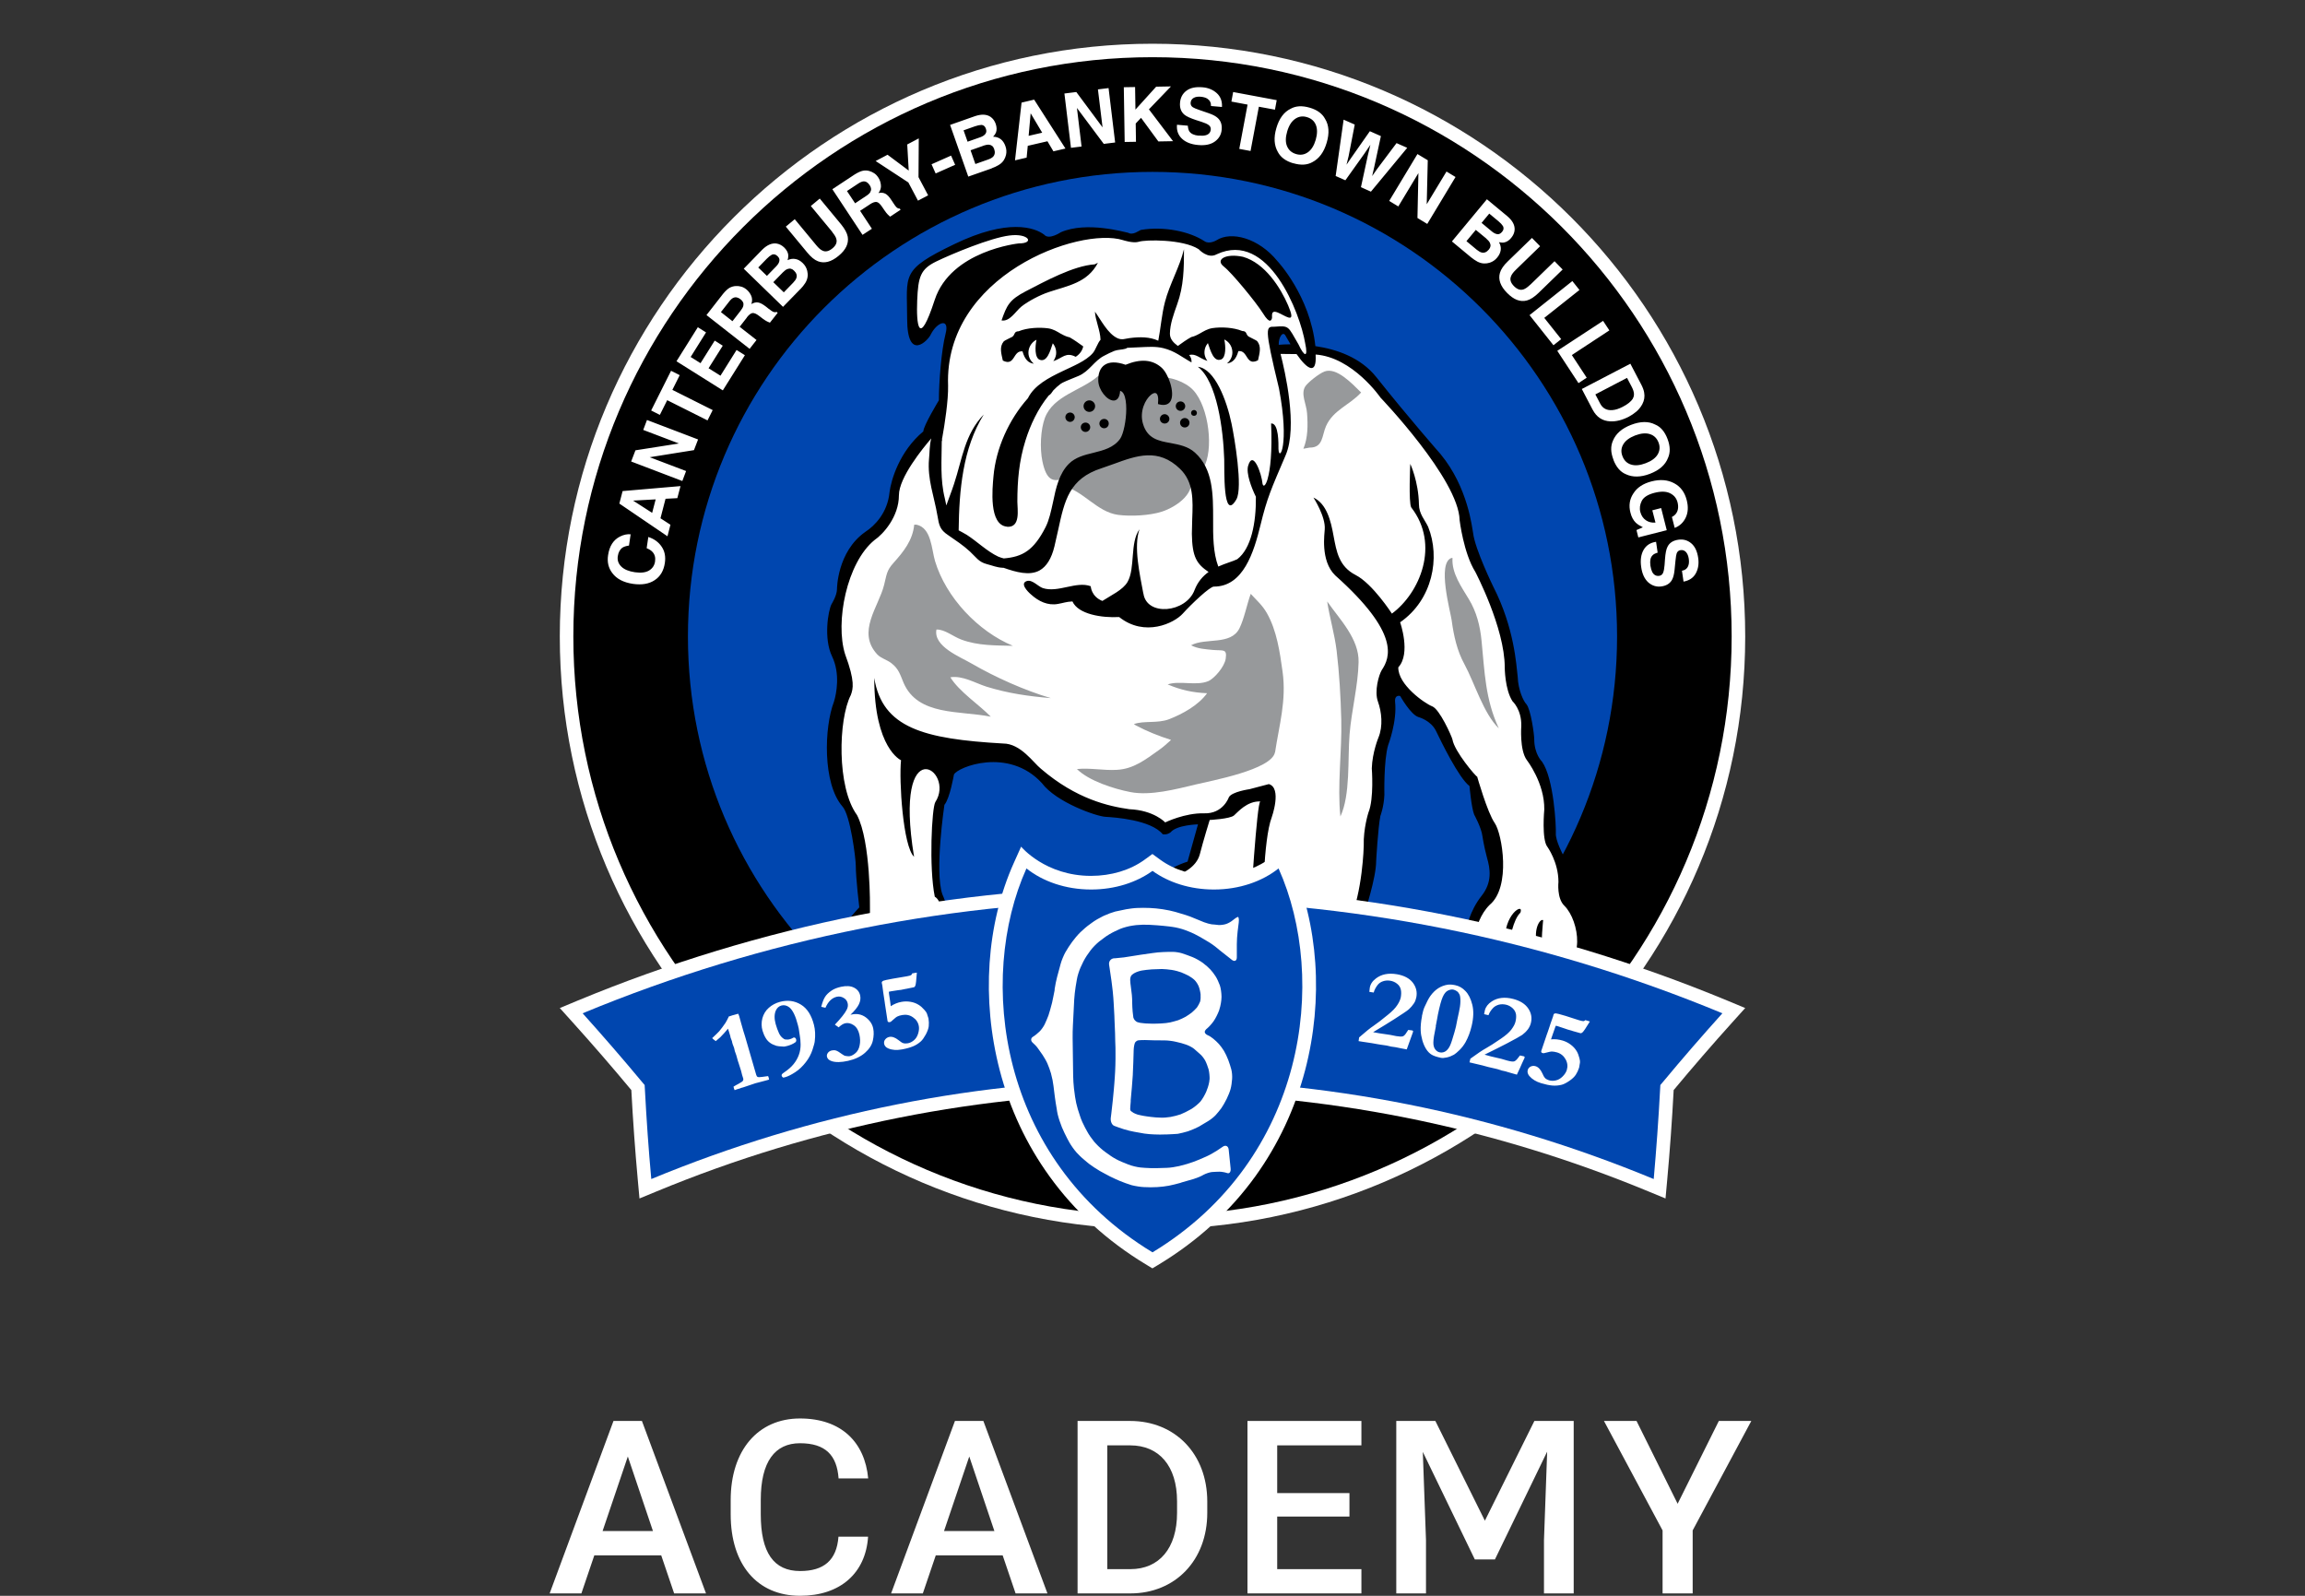
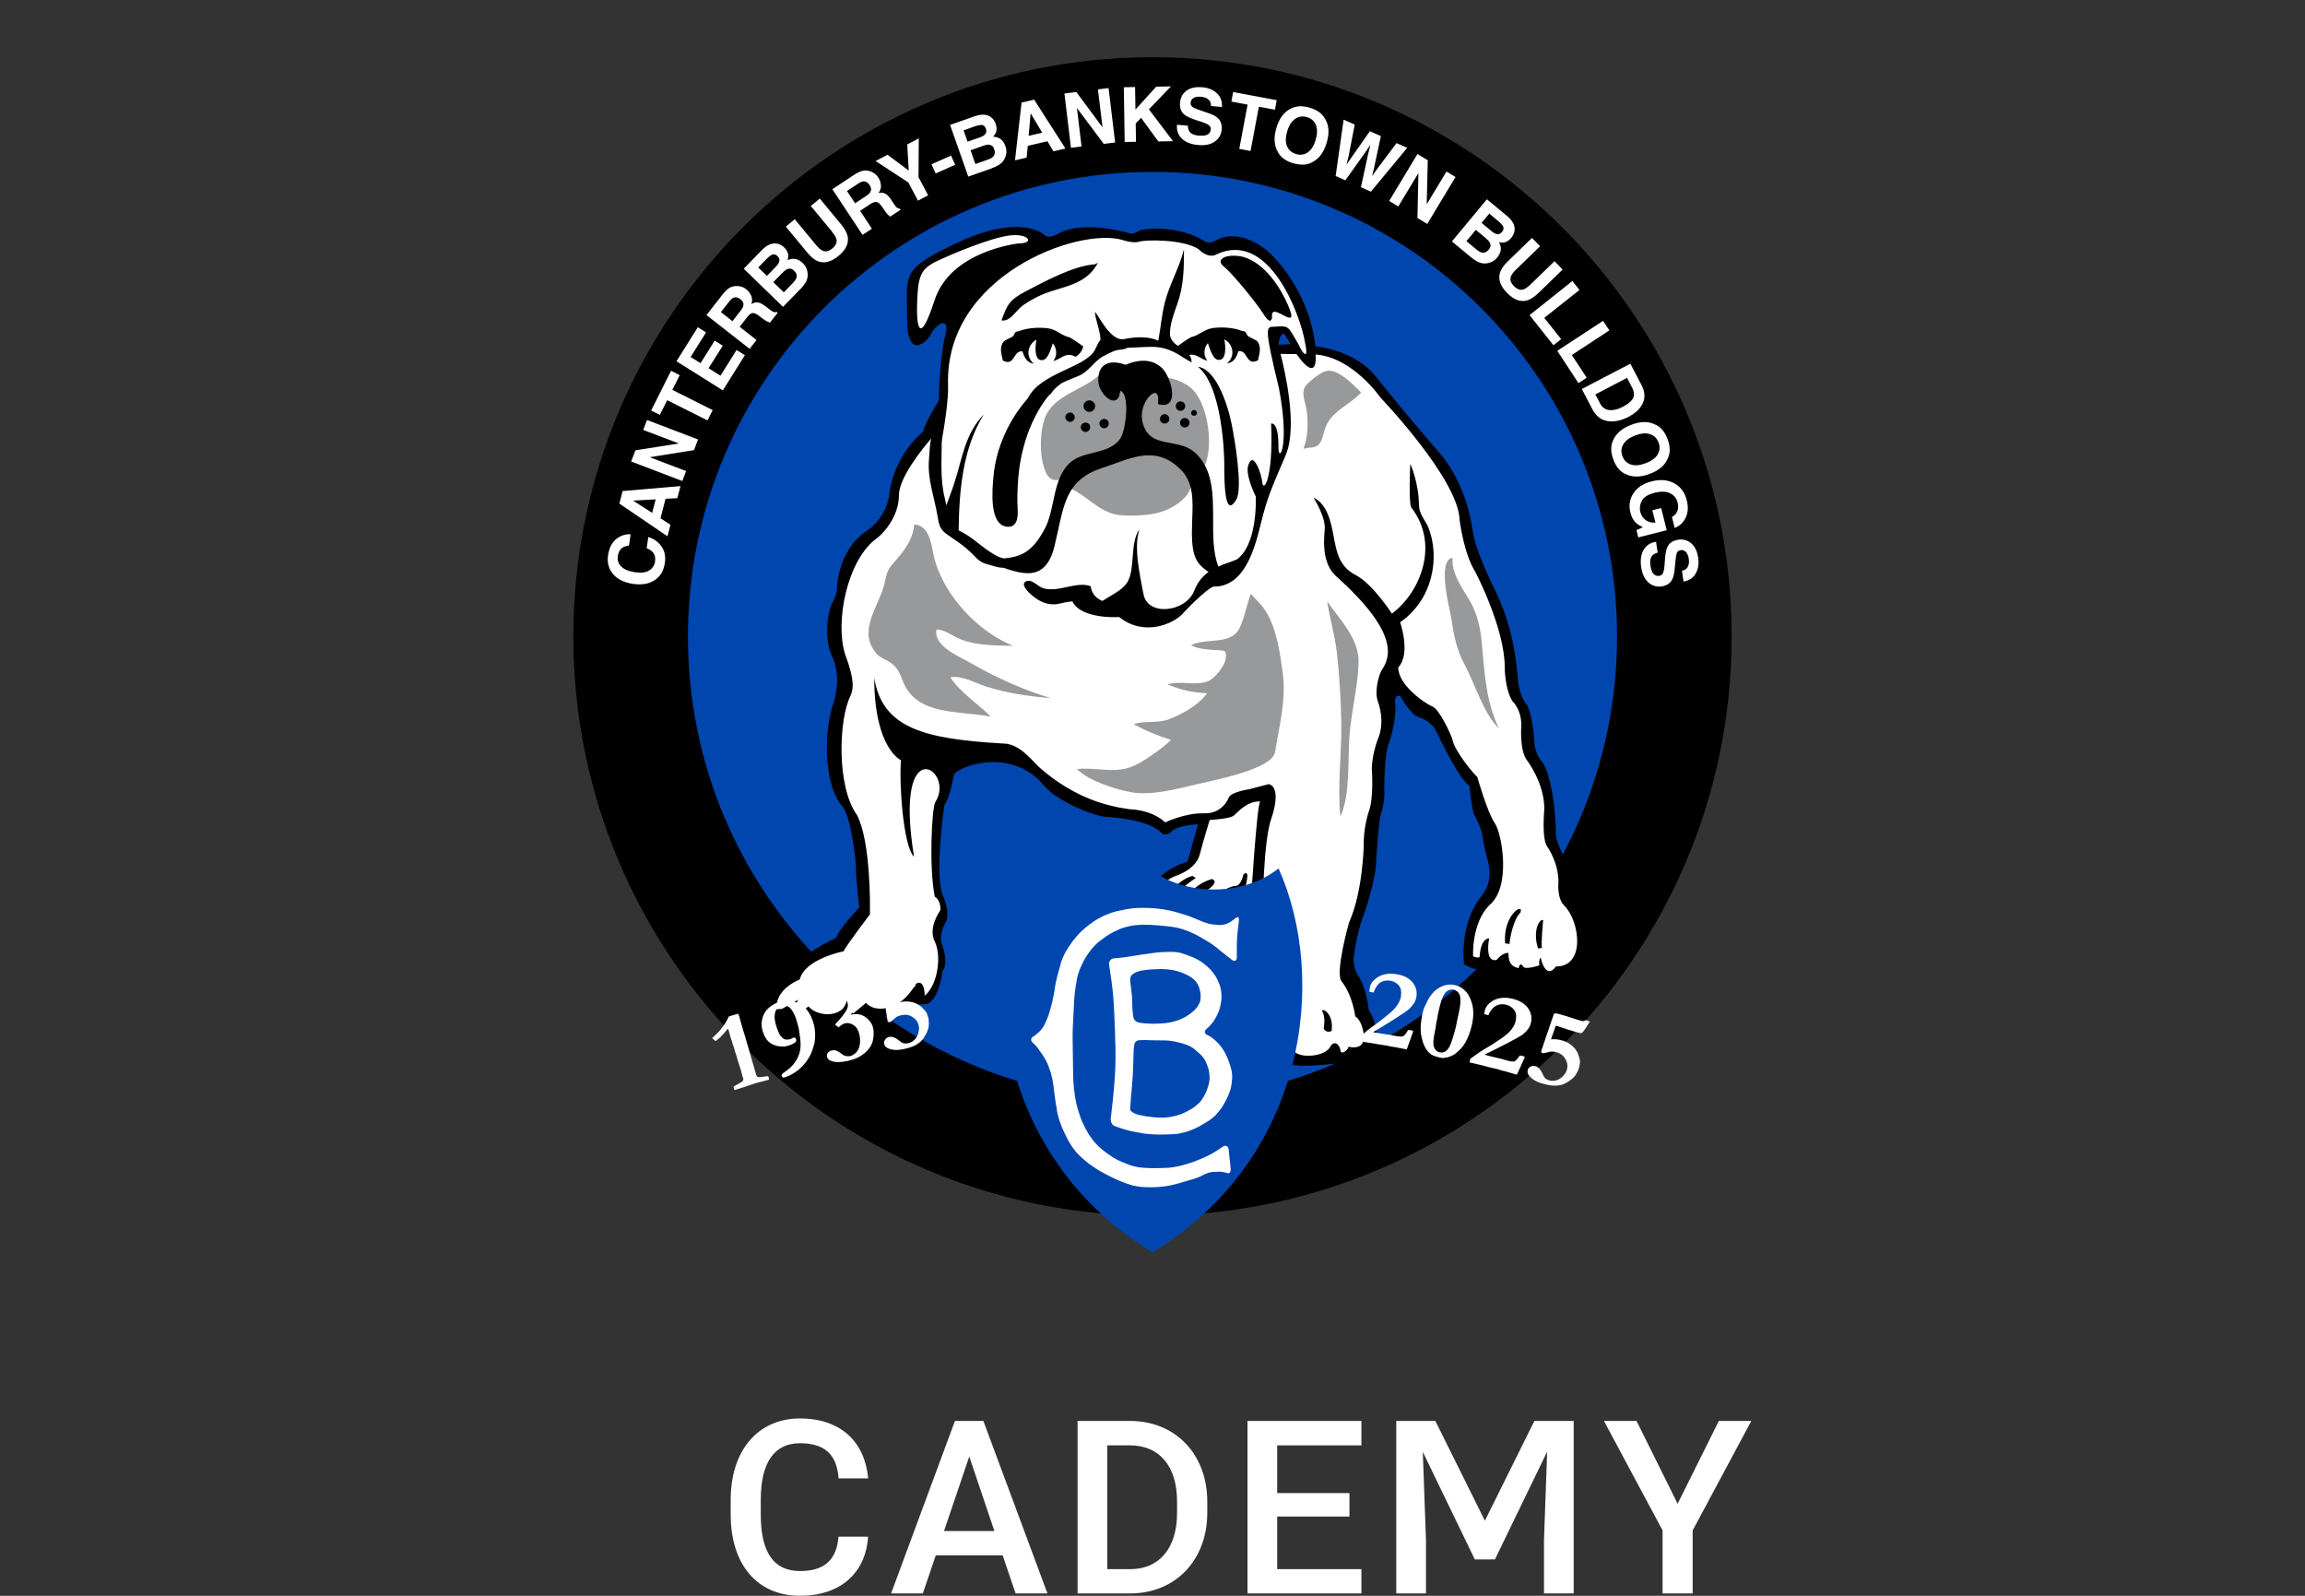
<svg xmlns="http://www.w3.org/2000/svg" width="130" height="90" viewBox="0 0 130 90" fill="none">
  <rect x="0" y="0" width="130" height="90" fill="#333333" stroke="none" />
-   <path d="M65 69.318C46.569 69.318 31.572 54.326 31.572 35.895C31.572 17.464 46.569 2.467 65 2.467C83.431 2.467 98.428 17.464 98.428 35.895C98.428 54.326 83.431 69.318 65 69.318Z" fill="white" />
  <path d="M65 68.558C46.988 68.558 32.336 53.907 32.336 35.895C32.336 17.883 46.988 3.226 65 3.226C83.012 3.226 97.664 17.878 97.664 35.89C97.664 53.902 83.012 68.554 65 68.554" fill="black" />
  <path d="M91.201 35.895C91.201 21.421 79.469 9.694 65 9.694C50.531 9.694 38.799 21.421 38.799 35.895C38.799 50.369 50.526 62.091 65 62.091C79.474 62.091 91.201 50.359 91.201 35.895Z" fill="#0046AF" />
  <path d="M88.833 51.381C88.779 51.317 88.28 50.73 88.28 50.285C88.28 50.271 88.28 50.241 88.28 50.202C88.315 48.958 88.167 48.475 88.039 48.292L88.029 48.278C87.984 48.189 87.575 47.4 87.605 46.985C87.624 46.605 87.496 43.971 86.855 43.038C86.781 42.964 86.386 42.516 86.386 41.677C86.386 41.415 86.198 40.083 85.977 39.802C85.774 39.595 85.473 38.904 85.449 38.179C85.439 38.115 85.434 38.036 85.424 37.942C85.34 37.128 85.153 35.224 84.087 33.142C84.043 33.053 83.041 30.996 82.938 30.074C82.933 30.044 82.923 30 82.913 29.936C82.651 28.233 82.049 26.803 81.127 25.688C81.107 25.668 79.351 23.67 77.511 21.356C76.786 20.444 75.656 19.867 74.156 19.649L74.053 19.635L74.043 19.531C73.747 16.768 71.961 14.835 71.936 14.81C71.255 13.971 70.308 13.453 69.46 13.453C69.154 13.453 68.882 13.527 68.665 13.665C68.656 13.67 68.424 13.808 68.172 13.808C68.049 13.808 67.94 13.779 67.851 13.715C67.205 13.29 66.194 13.024 65.212 13.024C64.921 13.024 64.635 13.049 64.378 13.088C64.364 13.088 64.324 13.118 64.294 13.133C64.176 13.202 63.993 13.3 63.801 13.3C63.717 13.3 63.643 13.281 63.574 13.246C63.545 13.241 63.505 13.231 63.456 13.216C63.135 13.142 62.287 12.94 61.399 12.94C60.802 12.94 60.294 13.029 59.889 13.207C59.82 13.251 59.47 13.473 59.159 13.473C59.011 13.473 58.883 13.419 58.799 13.325C58.592 13.172 58.128 12.925 57.294 12.925C56.337 12.925 55.183 13.246 53.865 13.887C51.241 15.155 51.251 15.427 51.285 17.193C51.285 17.425 51.295 17.681 51.295 17.962C51.295 18.831 51.448 19.329 51.715 19.329C51.981 19.329 52.316 18.929 52.376 18.786C52.583 18.377 52.918 18.081 53.18 18.081C53.278 18.081 53.362 18.12 53.421 18.199C53.52 18.327 53.53 18.544 53.451 18.855C53.209 19.812 53.081 21.623 53.081 22.565V22.605L53.061 22.634C52.642 23.33 52.203 24.149 52.203 24.321V24.386L52.154 24.425C50.886 25.481 50.387 27.02 50.294 27.755C50.165 29.126 49.248 29.852 48.863 30.093C47.343 31.164 47.324 33.191 47.324 33.211C47.324 33.606 47.008 34.104 46.998 34.114C46.825 34.45 46.564 35.984 47.023 36.936C47.551 38.036 47.25 39.245 47.141 39.6C46.855 40.335 46.707 41.47 46.757 42.565C46.811 43.818 47.107 44.819 47.59 45.377C48.084 45.905 48.385 48.46 48.385 48.806C48.385 49.491 48.577 51.129 48.582 51.144V51.208L48.547 51.252C47.945 51.899 47.309 52.688 47.294 52.885V52.964L47.215 52.999C46.564 53.285 44.867 54.183 44.828 54.869V54.923L44.783 54.957C44.374 55.318 43.387 56.363 43.535 57.01C43.579 57.01 43.639 57.02 43.708 57.02C43.875 57.02 44.137 56.995 44.418 56.867L44.675 56.753L44.605 57.024C44.571 57.158 44.546 57.301 44.536 57.394C44.813 57.345 45.281 57.242 45.493 57.103L45.568 57.054L45.642 57.103C45.938 57.296 46.332 57.404 46.717 57.404C47.131 57.404 47.482 57.281 47.649 57.074L47.827 56.857L47.881 57.133C47.881 57.133 47.926 57.335 48.148 57.454L48.809 56.881L48.893 56.941C49.115 57.098 49.401 57.177 49.741 57.177C50.432 57.177 51.103 56.842 51.256 56.61L51.29 56.556L52.252 56.472C52.859 56.127 52.997 54.755 52.997 54.74V54.696L53.027 54.661C53.303 54.341 53.086 53.537 52.977 53.255C52.76 52.693 53.17 51.992 53.185 51.958C53.431 51.548 53.14 50.754 53.007 50.483V50.468C52.543 49.161 53.081 45.51 53.106 45.352V45.313L53.135 45.283C53.372 45.007 53.579 44.005 53.643 43.64V43.621L53.653 43.606C53.801 43.29 54.847 42.826 55.997 42.826C56.776 42.826 57.906 43.038 58.833 44.05L58.843 44.06C59.642 45.13 61.897 45.89 62.336 45.915C63.5 45.984 65.005 46.215 65.621 46.906C65.631 46.906 65.636 46.906 65.651 46.906C65.715 46.906 65.809 46.891 65.908 46.822C66.287 46.378 67.412 46.339 67.541 46.334H67.723L67.067 48.677L66.998 48.697C64.748 49.417 64.383 51.169 64.556 51.928C64.704 52.106 65.084 52.496 65.424 52.53C65.513 52.461 65.617 52.427 65.735 52.427C66.075 52.427 66.436 52.713 66.45 52.723C66.564 52.806 66.973 52.895 67.615 52.895C68.665 52.895 69.894 52.644 70.269 52.081L70.491 51.746L70.515 52.145C70.515 52.145 70.545 52.703 70.456 53.028L70.446 53.063L70.422 53.088C70.057 53.453 69.82 54.691 69.761 55.145C69.618 55.969 68.73 56.605 68.616 56.684C68.177 57.118 67.763 58.263 68.083 59.161C68.3 59.777 68.813 60.127 69.613 60.202H69.623C69.701 60.182 69.904 59.945 70.052 59.703L70.096 59.629L72.183 59.94L72.217 59.994C72.291 60.118 72.365 60.132 72.415 60.132C72.568 60.132 72.755 59.975 72.809 59.915L72.879 59.846L72.967 59.886C73.002 59.901 73.12 59.94 73.53 59.94C74.329 59.94 75.577 59.802 75.592 59.797L75.74 59.782V59.935H75.745C75.853 59.935 76.07 59.831 76.179 59.762L76.213 59.743H76.253C76.707 59.743 77.309 59.417 77.466 59.323C77.703 58.569 77.363 57.38 77.082 57.029L77.057 57V56.96C77.057 56.96 76.919 55.673 76.425 55.002C76.416 54.987 76.194 54.627 76.194 54.05C76.194 53.783 76.465 52.19 76.83 51.386C76.87 51.262 77.466 49.432 77.466 48.529C77.466 48.45 77.575 46.645 77.703 45.974V45.964L77.708 45.954C77.708 45.949 77.906 45.441 77.925 44.809C77.925 44.731 77.881 42.836 78.142 41.963C78.147 41.948 78.645 40.631 78.522 39.556C78.512 39.393 78.547 39.269 78.626 39.19C78.685 39.126 78.769 39.092 78.868 39.092C78.932 39.092 78.981 39.107 78.991 39.111L79.04 39.126L79.065 39.171C79.282 39.56 79.736 40.212 80.017 40.295C80.047 40.305 80.772 40.503 81.083 41.149C81.877 42.812 82.548 43.926 82.928 44.203L82.977 44.237V44.296C82.977 44.296 83.085 45.461 83.229 45.865C83.278 45.959 83.653 46.66 83.707 47.123C83.707 47.128 83.786 47.666 83.954 48.292C84.161 49.013 84.265 49.792 83.623 50.591C82.503 52.022 82.627 53.911 82.661 54.282C83.016 54.474 83.382 54.573 83.742 54.573C84.265 54.573 84.61 54.365 84.61 54.36L84.719 54.291L84.793 54.395C85.01 54.691 85.394 54.839 85.937 54.839C86.396 54.839 86.795 54.725 86.8 54.725L86.889 54.701L86.943 54.78C87.111 55.017 87.328 55.066 87.481 55.066C87.718 55.066 87.935 54.947 88.019 54.834L88.053 54.785H88.113C88.616 54.73 88.961 54.494 89.149 54.074C89.533 53.201 89.139 51.825 88.803 51.376M72.02 19.531C72.02 19.531 72.138 18.934 72.213 18.84C72.287 18.747 72.415 18.747 72.656 18.949L73.012 19.487L72.02 19.531Z" fill="white" />
  <path d="M67.121 21.84C65.922 20.898 64.112 21.337 62.686 21.046L61.926 21.213C60.994 22.032 59.42 22.294 58.932 23.567C58.685 24.238 58.641 25.283 58.789 26.009C59.016 27.099 59.386 27.207 60.027 26.976C60.002 27.035 59.978 27.084 59.948 27.128V27.405C61.098 27.671 61.862 28.875 63.061 29.038C63.782 29.131 64.837 29.077 65.518 28.86C66.376 28.584 67.58 27.74 67.062 26.763C67.437 26.818 67.758 26.694 67.97 26.201C68.463 25.042 68.093 22.61 67.126 21.845" fill="#97999B" />
  <path d="M61.438 22.58C61.255 22.58 61.112 22.728 61.112 22.905C61.112 23.083 61.255 23.231 61.438 23.231C61.621 23.231 61.764 23.083 61.764 22.905C61.764 22.728 61.616 22.58 61.438 22.58ZM60.353 23.266C60.21 23.266 60.086 23.379 60.086 23.527C60.086 23.675 60.21 23.794 60.353 23.794C60.496 23.794 60.614 23.67 60.614 23.527C60.614 23.384 60.496 23.266 60.353 23.266ZM61.221 23.833C61.073 23.833 60.955 23.951 60.955 24.094C60.955 24.238 61.073 24.361 61.221 24.361C61.369 24.361 61.487 24.242 61.487 24.094C61.487 23.946 61.369 23.833 61.221 23.833ZM62.272 24.154C62.42 24.154 62.533 24.035 62.533 23.887C62.533 23.739 62.42 23.626 62.272 23.626C62.124 23.626 62.005 23.744 62.005 23.887C62.005 24.03 62.124 24.154 62.272 24.154ZM66.82 23.576C66.677 23.576 66.554 23.695 66.554 23.843C66.554 23.991 66.672 24.109 66.82 24.109C66.968 24.109 67.087 23.991 67.087 23.843C67.087 23.695 66.968 23.576 66.82 23.576ZM65.686 23.359C65.538 23.359 65.419 23.483 65.419 23.626C65.419 23.769 65.538 23.887 65.686 23.887C65.834 23.887 65.952 23.769 65.952 23.626C65.952 23.483 65.829 23.359 65.686 23.359ZM66.845 22.905C66.845 22.762 66.727 22.639 66.579 22.639C66.431 22.639 66.312 22.758 66.312 22.905C66.312 23.053 66.431 23.172 66.579 23.172C66.727 23.172 66.845 23.053 66.845 22.905ZM67.343 23.123C67.249 23.123 67.175 23.197 67.175 23.29C67.175 23.384 67.249 23.453 67.343 23.453C67.437 23.453 67.506 23.379 67.506 23.29C67.506 23.201 67.432 23.123 67.343 23.123ZM67.56 20.686C68.641 21.519 68.991 24.228 69.045 25.905C69.065 26.393 68.951 29.516 69.731 28.164C70.106 27.503 69.622 24.681 69.46 23.902C69.188 22.58 68.517 20.799 67.56 20.686ZM84.886 53.206L85.138 53.236C85.138 53.014 85.335 51.864 85.749 51.474C85.976 50.868 84.758 51.573 84.886 53.206ZM86.741 53.492L86.968 53.463C86.899 53.27 87.032 51.894 87.032 51.894C86.84 51.795 86.42 52.466 86.741 53.487M74.654 58.011C74.817 58.302 75.103 58.144 75.103 58.144C75.232 57.177 74.59 56.827 74.561 57.02C74.788 57.335 74.654 58.011 74.654 58.011ZM88.936 51.297C88.936 51.297 88.418 50.7 88.418 50.29C88.418 50.133 88.492 48.707 88.157 48.218C88.157 48.218 87.718 47.39 87.748 46.995C87.767 46.61 87.639 43.912 86.968 42.955C86.968 42.955 86.529 42.54 86.529 41.682C86.529 41.425 86.341 40.029 86.09 39.718C85.932 39.565 85.621 38.919 85.597 38.169C85.518 37.518 85.414 35.421 84.22 33.088C84.22 33.088 83.184 30.967 83.081 30.054C83.026 29.822 82.819 27.513 81.24 25.604C81.24 25.604 79.489 23.616 77.629 21.277C76.736 20.148 75.365 19.694 74.186 19.521C73.885 16.68 72.05 14.731 72.05 14.731C70.984 13.419 69.435 13.019 68.606 13.552C68.606 13.552 68.207 13.794 67.935 13.606C67.082 13.044 65.636 12.753 64.354 12.965C64.245 12.994 63.9 13.29 63.628 13.128C63.446 13.098 61.28 12.462 59.83 13.098C59.83 13.098 59.159 13.552 58.892 13.236C58.36 12.832 56.855 12.299 53.811 13.774C50.762 15.244 51.162 15.481 51.162 17.972C51.162 20.463 52.366 19.176 52.499 18.855C52.849 18.16 53.574 17.893 53.328 18.831C53.091 19.763 52.953 21.559 52.953 22.575C52.953 22.575 52.075 24.02 52.075 24.331C50.728 25.451 50.254 27.079 50.17 27.755C50.057 28.929 49.327 29.659 48.799 30C47.205 31.124 47.205 33.226 47.205 33.226C47.205 33.586 46.9 34.07 46.9 34.07C46.697 34.459 46.451 36.028 46.924 37.01C47.398 37.992 47.176 39.111 47.038 39.565C46.475 41.021 46.391 44.188 47.511 45.48C47.96 45.959 48.266 48.426 48.266 48.82C48.266 49.526 48.463 51.173 48.463 51.173C48.463 51.173 47.205 52.52 47.176 52.89C47.176 52.89 44.763 53.956 44.709 54.878C44.709 54.878 43.111 56.284 43.446 57.153C43.446 57.153 43.93 57.261 44.487 57.015C44.487 57.015 44.369 57.459 44.428 57.572C44.428 57.572 45.242 57.459 45.577 57.237C46.278 57.685 47.368 57.661 47.763 57.177C47.763 57.177 47.817 57.488 48.187 57.631L48.833 57.069C49.672 57.661 51.103 57.123 51.384 56.704L52.311 56.62C53.012 56.255 53.15 54.77 53.15 54.77C53.54 54.316 53.12 53.226 53.12 53.226C52.928 52.718 53.318 52.047 53.318 52.047C53.653 51.484 53.15 50.443 53.15 50.443C52.701 49.156 53.264 45.392 53.264 45.392C53.574 45.027 53.801 43.685 53.801 43.685C53.999 43.26 56.88 42.116 58.759 44.163C59.573 45.254 61.843 46.043 62.351 46.068C62.859 46.097 64.906 46.235 65.577 47.049C65.577 47.049 65.799 47.108 66.021 46.941C66.362 46.521 67.565 46.492 67.565 46.492L66.978 48.593C64.625 49.348 64.255 51.233 64.452 52.012C64.452 52.012 64.985 52.688 65.488 52.688C65.799 52.377 66.386 52.856 66.386 52.856C66.835 53.191 69.726 53.191 70.397 52.185C70.397 52.185 70.427 52.718 70.343 53.028C69.869 53.502 69.642 55.155 69.642 55.155C69.499 55.974 68.542 56.615 68.542 56.615C67.733 57.399 67.171 60.147 69.608 60.369C69.795 60.414 70.175 59.807 70.175 59.807L72.114 60.093C72.405 60.586 72.923 60.039 72.923 60.039C73.313 60.221 75.616 59.96 75.616 59.96C75.616 60.3 76.263 59.906 76.263 59.906C76.835 59.906 77.59 59.442 77.59 59.442C77.876 58.638 77.511 57.37 77.2 56.975C77.2 56.975 77.072 55.658 76.554 54.957C76.554 54.957 76.342 54.622 76.342 54.074C76.342 53.837 76.603 52.259 76.968 51.46C76.968 51.46 77.614 49.521 77.614 48.559C77.614 48.559 77.718 46.694 77.851 46.023C77.851 46.023 78.053 45.5 78.078 44.824C78.078 44.824 78.034 42.886 78.29 42.027C78.29 42.027 78.808 40.68 78.68 39.565C78.655 39.151 78.971 39.255 78.971 39.255C78.971 39.255 79.563 40.315 80.007 40.444C80.007 40.444 80.698 40.626 80.989 41.223C81.275 41.82 82.281 43.887 82.878 44.331C82.878 44.331 82.982 45.525 83.14 45.939C83.14 45.939 83.554 46.689 83.608 47.163C83.608 47.163 83.687 47.705 83.86 48.352C84.047 48.998 84.176 49.753 83.554 50.532C82.257 52.185 82.572 54.39 82.572 54.39C83.791 55.086 84.718 54.499 84.718 54.499C85.315 55.322 86.869 54.883 86.869 54.883C87.259 55.431 87.955 55.219 88.162 54.938C90.086 54.755 89.484 52.037 88.941 51.312M52.716 16.916C51.808 19.694 51.675 18.283 51.729 16.946C51.783 15.609 51.917 15.18 52.795 14.751C53.678 14.322 55.873 13.409 56.939 13.281C58.014 13.142 58.384 13.729 57.452 13.729C57.452 13.729 53.629 14.129 52.716 16.916ZM53.13 24.874V24.736C53.135 24.706 53.145 24.696 53.145 24.677C53.278 23.942 53.49 22.58 53.471 21.746C53.244 15.525 60.871 12.777 63.332 13.542C63.332 13.542 63.905 13.734 64.225 13.636C64.576 13.512 66.712 13.478 67.605 14.055C67.605 14.055 68.118 14.627 68.621 14.341C71.546 12.975 73.332 17.681 73.609 19.349C73.796 20.212 73.554 20.118 73.234 19.423C72.627 18.392 72.735 18.362 71.882 18.426C71.403 18.426 71.275 18.357 72.133 21.904C72.745 25.13 72.133 26.083 72.104 25.318C72.104 25.061 72.133 23.848 71.689 23.882C71.759 25.495 71.64 26.497 71.497 26.99V27C71.384 27.39 71.255 27.489 71.206 27.286C71.157 26.719 70.668 25.328 70.392 26.275C70.274 26.694 70.575 27.498 70.831 28.016V28.036C70.846 29.477 70.57 30.937 69.78 31.539C69.529 31.662 69.124 31.766 68.71 31.953C68.414 31.159 68.414 30.207 68.419 29.289C68.419 27.893 68.424 26.453 67.393 25.525C67.003 25.17 66.505 25.081 66.021 24.987C65.345 24.869 64.709 24.746 64.462 23.897C64.255 23.197 64.6 22.521 64.911 22.269C65.029 22.175 65.133 22.141 65.202 22.18C65.247 22.205 65.355 22.309 65.311 22.728V22.787L65.36 22.802C65.76 22.91 65.947 22.758 66.026 22.605C66.278 22.136 65.888 21.07 65.518 20.74C65.005 20.276 64.334 20.222 63.48 20.572C62.977 20.394 62.563 20.394 62.291 20.587C62.05 20.755 61.931 21.051 61.941 21.47C61.951 21.978 62.425 22.59 62.809 22.59C62.938 22.59 63.145 22.511 63.175 22.042C63.254 22.067 63.323 22.116 63.377 22.22C63.48 22.417 63.52 22.728 63.52 23.063C63.52 23.72 63.362 24.469 63.179 24.741C62.814 25.254 62.227 25.397 61.655 25.54C61.162 25.658 60.649 25.791 60.284 26.157C59.736 26.704 59.553 27.518 59.391 28.312C59.277 28.83 59.174 29.324 58.971 29.728C58.295 31.055 57.664 31.406 56.613 31.494C56.515 31.47 56.411 31.44 56.297 31.391C55.676 31.1 55.118 30.547 54.522 30.162C54.369 30.064 54.211 29.995 54.068 29.911C54.092 27.656 54.3 25.278 55.483 23.379C54.403 24.494 54.275 25.88 53.806 27.296C53.653 27.77 53.486 28.164 53.372 28.505C53.342 28.362 53.313 28.224 53.288 28.11C53.017 27.03 53.111 25.974 53.115 24.864M72.785 19.418C72.504 19.418 72.277 19.432 72.119 19.447C72.104 19.013 72.365 18.618 72.523 18.969C72.612 19.127 72.701 19.275 72.785 19.418ZM69.371 52.209C69.371 52.209 67.856 52.353 67.634 52.18C67.407 52.017 67.072 51.761 67.072 52.353L66.786 52.382C66.702 52.239 66.958 50.808 67.689 50.443C67.689 50.443 68.922 49.797 68.359 49.575C68.359 49.575 66.731 49.911 66.342 52.017L65.612 51.987C65.557 51.706 66.066 50.389 67.437 49.521L67.269 49.407C67.018 49.407 65.755 50.024 65.173 51.761C64.216 50.892 65.646 49.634 66.292 49.407C66.623 49.299 67.472 48.934 67.669 48.179C67.861 47.424 68.226 46.245 68.226 46.245C68.226 46.245 69.376 46.186 69.598 45.989C69.825 45.791 70.328 45.175 71.083 45.199C70.89 45.199 70.52 51.262 70.52 51.262C70.52 51.262 70.155 52.131 69.371 52.214M87.752 54.504C87.442 54.967 87.082 54.839 86.894 54.005C86.766 54.138 86.82 54.444 86.82 54.444C86.82 54.444 86.041 54.706 85.912 54.523C85.809 54.341 85.7 54.341 85.651 54.602C85.449 54.548 85.054 54.474 85.079 53.749C85.079 53.749 84.792 53.67 84.408 54.138C83.86 54.267 83.885 53.438 83.988 52.925C83.988 52.925 83.52 52.846 83.446 53.986C83.238 54.03 83.081 53.931 83.081 53.931C83.081 53.931 82.977 52.066 84.013 51.035C85.236 50.024 84.718 47.02 84.304 46.423C83.885 45.826 83.312 43.803 83.312 43.803C83.243 43.803 82.025 42.377 81.916 41.702C81.862 41.494 81.191 39.995 80.777 39.837C80.362 39.679 78.838 38.618 78.863 37.636C79.588 36.857 78.966 35.096 78.966 35.096C80.801 33.828 81.245 31.445 80.545 29.709C80.362 29.319 80.027 28.983 80.027 28.441C80.002 27.143 79.538 26.162 79.538 26.162C79.538 26.162 79.435 28.362 79.593 28.618C81.226 30.72 80.081 33.443 78.502 34.607C78.502 34.607 77.417 32.925 76.46 32.432C75.503 31.943 75.375 31.085 75.212 30.227C75.059 29.373 74.827 28.416 74.077 28.061C74.077 28.061 74.773 29.136 74.714 29.857C74.714 30.044 74.447 31.623 75.306 32.452C78.966 35.717 78.409 37.079 77.925 37.799C77.767 38.066 77.501 38.973 77.713 39.565C77.925 40.152 78.009 40.952 77.743 41.598C77.743 41.598 77.397 42.427 77.368 43.334C77.368 43.334 77.501 45.046 77.18 45.821C77.18 45.821 76.884 46.733 76.914 47.696C76.914 47.696 76.86 50.315 76.085 52.027C76.085 52.027 75.281 54.859 75.661 55.342C76.297 56.146 76.435 57.32 76.435 57.32C76.81 57.533 77.052 58.495 76.835 58.845C76.623 59.195 76.055 59.032 76.055 59.032C76.031 59.244 75.626 59.516 75.602 59.244C75.577 58.978 75.276 58.578 75.01 59.057C74.743 59.54 73.614 59.674 73.135 59.407C73.135 59.407 72.874 59.195 72.686 59.462C72.499 59.728 72.365 59.511 72.365 59.511C72.42 58.633 72.203 58.712 72.203 58.712C71.857 59.462 70.732 59.486 70.328 59.082C70.14 58.894 69.692 58.899 69.746 59.619C68.838 59.299 69.233 57.853 69.923 57.345C70.436 56.995 70.382 56.353 70.382 56.353L70.14 56.329C70.14 56.679 69.899 56.783 69.899 56.783C69.341 57.049 68.749 57.533 68.779 59.299C68.35 59.166 68.271 57.242 69.45 56.625C69.746 56.492 71.216 53.63 71.216 51.336C71.216 51.336 71.241 47.35 71.724 46.097C71.724 46.097 72.316 44.435 71.561 44.222L70.471 44.509C70.471 44.509 69.479 44.647 69.307 44.962C69.307 44.962 68.991 45.905 67.911 45.87C66.825 45.841 65.715 46.383 65.715 46.383C65.715 46.383 65.089 45.697 63.693 45.638C62.528 45.471 60.703 45.071 58.71 43.359C58.281 43.019 57.57 41.933 56.574 41.933C52.094 41.677 49.761 41.055 49.307 38.233C49.307 42.219 50.817 42.876 50.817 42.876C50.698 44.02 50.925 47.725 51.552 48.322C50.363 41.055 53.92 43.448 52.75 45.239C52.553 45.579 52.385 48.919 52.721 50.572C53.096 50.799 53.032 51.341 53.032 51.341C53.032 51.341 52.321 52.308 52.721 53.107C53.115 53.902 52.894 55.554 52.154 56.156C52.124 55.1 51.64 55.5 51.64 55.5C50.752 57.128 49.248 57.098 48.848 56.556L48.133 57.153C47.852 57.015 48.217 55.929 48.217 55.929C48.217 55.929 47.911 55.959 47.763 56.442C47.62 56.926 47.363 57.015 47.363 57.015C46.791 57.385 45.908 57.153 45.597 56.758C44.99 57.271 44.793 57.098 44.793 57.098C44.763 56.812 45.02 56.383 45.02 56.383L44.107 56.896L43.791 56.926C43.708 55.757 45.104 55.243 45.104 55.243C45.39 54.074 47.585 53.65 47.585 53.65C47.674 53.389 49.065 51.568 49.065 51.568V51.228C49.065 51.228 49.12 47.469 48.335 45.969C47.186 44.4 47.279 40.572 47.985 39.2C48.113 38.85 48.236 38.436 47.664 36.901C47.092 35.086 47.758 31.731 49.322 30.458C49.805 30.133 50.698 29.146 50.698 27.933C50.698 26.926 52.06 25.264 52.523 24.726C52.42 25.066 52.43 25.594 52.395 25.89C52.297 27.04 52.686 27.987 52.869 29.072C52.963 29.635 53.012 29.876 53.476 30.182C53.895 30.473 54.334 30.759 54.709 31.11C55.049 31.425 55.197 31.697 55.656 31.815C55.987 31.899 56.199 32.003 56.549 32.022H56.598C57.319 32.274 58.059 32.481 58.626 32.175C59.021 31.953 59.302 31.509 59.47 30.814L59.677 29.901C60.042 28.214 60.308 26.995 62.124 26.408L62.814 26.166C64.107 25.693 65.326 25.249 66.554 26.443C67.323 27.188 67.284 28.194 67.24 29.27L67.22 30.113C67.24 31.425 67.496 31.805 68.162 32.259C67.837 32.491 67.55 32.817 67.373 33.275C66.894 34.563 64.669 34.78 64.487 33.468H64.482C64.285 32.407 63.924 30.828 64.265 29.852C63.717 30.606 64.038 32.037 63.594 32.817C63.337 33.27 62.657 33.576 62.173 33.892C61.537 33.64 61.517 33.063 61.517 33.063C60.703 32.757 59.677 33.448 58.813 33.167C58.542 33.073 58.221 32.678 57.921 32.767C57.501 32.895 57.95 33.359 58.148 33.527C58.572 33.912 59.09 34.168 59.672 34.06C59.963 34.01 60.145 33.936 60.456 33.922C60.471 33.922 60.481 33.922 60.486 33.922C60.812 34.647 62.144 34.854 63.12 34.8C64.566 35.949 66.223 35.145 66.707 34.607C67.185 34.075 68.256 33.058 68.468 33.083C70.126 33.083 70.718 31.134 71.093 29.605C71.463 28.081 71.685 27.602 72.508 25.678C73.204 24.065 72.469 20.932 72.222 19.96L73.125 19.97C73.776 20.907 74.26 21.105 74.201 20.034V19.995C76.297 20.148 77.861 22.427 77.861 22.427C77.861 22.427 82.267 27.03 82.321 29.334C82.321 29.334 82.543 31.194 83.204 32.249C83.204 32.249 84.866 35.407 84.866 37.636C84.866 37.636 84.866 38.875 85.305 39.551C85.305 39.551 85.823 40.014 85.799 40.947C85.799 40.947 85.695 42.294 86.11 42.866C86.11 42.866 87.121 44.158 87.096 45.658C87.096 45.658 86.938 47.35 87.274 47.765C87.274 47.765 87.895 48.623 87.895 49.738C87.895 49.738 87.792 50.665 88.231 51.085C89.094 51.938 89.45 54.528 87.743 54.508M69.035 15.047C69.435 15.343 70.831 17.03 71.231 17.671C71.625 18.313 71.714 18.046 71.739 17.938C71.763 17.829 71.63 17.4 72.163 17.671C72.701 17.938 73.071 18.209 72.647 17.217C72.222 16.226 71.339 14.835 70.106 14.484C69.119 14.272 68.503 14.647 69.04 15.047M71.576 56.793C71.576 56.793 71.324 57.207 71.507 57.562C71.507 57.562 71.768 57.883 71.768 58.332C71.768 58.332 71.961 58.657 72.059 58.46C72.059 58.46 72.188 58.174 72.059 57.533C72.059 57.533 71.838 56.827 72.286 56.186C72.444 55.771 71.961 55.959 71.576 56.797M57.669 19.817C57.802 20.291 58.009 20.473 58.31 20.513C58.103 20.35 57.97 20.079 58.009 19.788C58.049 19.506 58.226 19.275 58.458 19.161C58.379 19.521 58.345 20.182 58.641 20.291C59.055 20.439 59.228 19.802 59.376 19.363C59.514 19.526 59.588 19.748 59.563 19.98C59.544 20.128 59.484 20.256 59.406 20.37C59.943 20.187 60.106 19.837 60.668 20.123C60.895 19.98 61.043 19.773 61.093 19.536C60.856 19.368 60.59 19.171 60.323 19.023C60.254 19.008 60.185 18.993 60.111 18.959C60.017 18.924 59.928 18.875 59.84 18.826H59.835C59.618 18.697 59.41 18.564 59.129 18.52C58.641 18.451 57.94 18.48 57.452 18.683C57.171 18.688 57.264 18.88 57.087 18.998C57.057 19.018 56.643 19.21 56.613 19.25C56.352 19.566 56.47 19.931 56.559 20.335C57.26 20.686 57.116 19.753 57.669 19.817ZM57.605 17.291C57.99 16.985 58.646 16.64 59.149 16.472C60.229 16.112 61.334 15.95 61.922 14.82L61.739 14.909C60.535 14.988 58.932 15.871 57.852 16.428C56.914 16.916 56.786 17.222 56.485 18.071C56.949 18.155 57.274 17.563 57.605 17.291ZM70.126 49.324C70.126 49.324 69.997 49.965 69.682 49.965C69.366 49.965 68.591 50.379 68.493 50.863C68.364 51.183 68.522 51.346 68.69 51.09C68.69 51.09 69.075 50.734 69.326 50.734C69.578 50.734 70.254 50.67 70.353 49.388C70.323 49.097 70.126 49.324 70.126 49.324ZM56.796 29.709C57.575 29.768 57.378 28.722 57.378 28.303C57.378 27.109 57.472 25.999 57.837 24.839C58.103 23.986 58.542 23.039 59.149 22.304C59.253 22.254 59.327 22.131 59.406 22.017C59.534 21.879 59.677 21.756 59.82 21.648C59.854 21.623 59.889 21.603 59.928 21.583C60.219 21.44 60.53 21.332 60.826 21.203C61.443 20.942 61.709 20.345 62.282 20.059C62.469 19.96 62.652 19.867 62.854 19.788C63.061 19.714 63.273 19.728 63.471 19.669C63.525 19.649 63.559 19.635 63.579 19.615C63.821 19.6 64.053 19.6 64.265 19.585C64.738 19.566 65.163 19.526 65.612 19.635C66.278 19.802 66.628 20.123 67.2 20.439C67.215 20.271 67.161 20.138 67.067 20.02C67.452 19.926 67.639 20.207 68.098 20.355C68.014 20.241 67.955 20.113 67.935 19.965C67.911 19.733 67.985 19.516 68.123 19.349C68.276 19.788 68.448 20.424 68.863 20.276C69.159 20.168 69.129 19.506 69.05 19.146C69.287 19.26 69.465 19.487 69.499 19.773C69.539 20.064 69.405 20.335 69.198 20.498C69.499 20.459 69.711 20.276 69.844 19.802C70.402 19.738 70.254 20.671 70.95 20.32C71.038 19.916 71.157 19.551 70.9 19.235C70.871 19.201 70.451 19.003 70.427 18.983C70.244 18.865 70.348 18.673 70.061 18.668C69.573 18.465 68.873 18.431 68.384 18.505C68.098 18.549 67.891 18.683 67.674 18.806C67.58 18.855 67.496 18.905 67.397 18.944C67.323 18.974 67.254 18.993 67.19 19.008C66.929 19.151 66.657 19.344 66.431 19.511C66.189 19.334 65.982 19.127 65.982 18.821C65.987 18.273 66.199 17.706 66.391 17.163C66.766 16.127 66.776 15.131 66.776 14.055C66.534 15.062 65.962 16.023 65.7 17.04C65.518 17.745 65.459 18.53 65.326 19.215C64.837 18.993 64.29 18.993 63.717 19.067C63.446 19.102 63.298 19.186 63.041 19.082C62.474 18.831 62.089 18.031 61.754 17.578C61.769 18.031 62.055 18.638 62.069 19.161C61.897 19.354 61.798 19.719 61.64 19.906C61.246 20.37 60.481 20.661 59.919 20.937C59.164 21.297 58.33 21.726 57.975 22.457C56.894 23.67 56.169 25.293 56.031 26.867C55.972 27.533 55.755 29.62 56.801 29.704" fill="black" />
  <path d="M73.51 25.308C73.767 24.696 73.767 23.981 73.717 23.305C73.683 22.792 73.347 22.225 73.614 21.796C73.767 21.559 74.403 21.065 74.699 20.952C75.38 20.7 76.233 21.613 76.766 22.136C76.13 22.841 75.192 23.118 74.788 24.03C74.551 24.553 74.635 25.254 73.86 25.244L73.51 25.308ZM81.857 31.47C81.043 31.761 81.803 34.484 81.872 34.977C81.99 35.86 82.178 36.704 82.592 37.459C83.165 38.514 83.673 40.256 84.531 41.075C83.766 39.442 83.732 37.878 83.559 36.147C83.48 35.303 83.273 34.499 82.839 33.788C82.434 33.112 81.857 32.313 81.921 31.47H81.862H81.857ZM51.562 29.585C51.478 30.473 50.955 31.119 50.398 31.741C49.993 32.19 50.013 32.402 49.86 32.999C49.549 34.237 48.306 35.638 49.475 36.906C49.692 37.133 50.018 37.207 50.264 37.395C50.694 37.725 50.763 38.041 50.965 38.52C51.779 40.384 54.117 40.069 55.878 40.419C55.217 39.738 54.107 39.018 53.599 38.199C54.285 38.085 55 38.524 55.637 38.727C56.85 39.102 58.01 39.269 59.268 39.373C57.807 38.944 56.135 38.199 54.818 37.434C54.176 37.054 52.627 36.467 52.815 35.505C53.288 35.49 53.742 35.895 54.221 36.072C55.163 36.423 56.145 36.398 57.127 36.423C55.153 35.604 53.352 33.69 52.736 31.647C52.534 30.966 52.534 29.768 51.685 29.59H51.557L51.562 29.585ZM74.852 33.922C74.99 34.839 75.266 35.737 75.385 36.699C75.538 37.977 75.612 39.289 75.646 40.577C75.691 42.358 75.414 44.306 75.597 46.048C76.169 44.824 76.001 42.821 76.115 41.41C76.223 40.069 76.593 38.687 76.623 37.345C76.658 36.033 75.538 34.903 74.911 34.001L74.852 33.922ZM71.912 42.432C72.139 40.917 72.563 39.511 72.336 37.883C72.183 36.773 72.01 35.564 71.453 34.583C71.196 34.129 70.881 33.867 70.54 33.492C70.323 34.084 70.18 34.874 69.904 35.436C69.415 36.413 67.995 35.949 67.176 36.393C67.561 36.596 67.97 36.61 68.394 36.655C68.986 36.709 69.213 36.566 69.129 37.148C69.065 37.602 68.483 38.273 68.143 38.416C67.462 38.697 66.549 38.371 65.854 38.598C66.589 38.914 67.264 39.062 68.079 39.097C67.585 39.778 66.707 40.261 65.938 40.562C65.281 40.813 64.526 40.631 63.949 40.838C64.013 40.883 64.063 40.912 64.063 40.912C64.66 41.233 65.35 41.509 66.046 41.731C65.824 41.933 65.602 42.136 65.36 42.303C64.61 42.836 63.934 43.369 62.992 43.418C62.237 43.463 61.468 43.295 60.738 43.374C61.414 44.04 62.81 44.489 63.752 44.671C64.887 44.893 66.327 44.508 67.442 44.242C68.271 44.04 71.729 43.413 71.907 42.427" fill="#97999B" />
-   <path d="M92.977 67.197C84.062 63.507 74.65 61.632 65 61.632C55.35 61.632 45.938 63.507 37.023 67.197L36.066 67.592L35.972 66.561C35.819 64.878 35.696 63.171 35.607 61.479C34.532 60.187 33.417 58.899 32.292 57.651L31.572 56.852L32.568 56.437C42.904 52.155 53.816 49.985 65 49.985C76.184 49.985 87.096 52.155 97.432 56.437L98.428 56.852L97.708 57.651C96.578 58.904 95.463 60.192 94.393 61.479C94.304 63.171 94.181 64.878 94.028 66.561L93.934 67.592L92.977 67.197Z" fill="white" />
-   <path d="M36.732 66.496C36.579 64.834 36.461 63.132 36.372 61.445L36.357 61.193L36.194 61.001C35.114 59.703 33.989 58.406 32.859 57.148C43.101 52.905 53.915 50.754 65 50.754C76.085 50.754 86.899 52.905 97.141 57.148C96.011 58.406 94.886 59.698 93.806 61.001L93.643 61.193L93.628 61.445C93.539 63.132 93.416 64.834 93.268 66.496C84.26 62.767 74.748 60.872 65 60.872C55.252 60.872 45.74 62.767 36.732 66.496Z" fill="#0046AF" />
-   <path d="M72.809 48.662L72.4 47.75C72.4 47.75 71.043 49.398 68.458 49.398C67.319 49.398 66.253 49.077 65.449 48.495L64.995 48.164L64.541 48.495C63.737 49.077 62.667 49.398 61.532 49.398C58.947 49.398 57.59 47.75 57.59 47.75L57.181 48.662C55.632 52.111 55.346 56.373 56.382 60.354C56.949 62.535 57.896 64.553 59.194 66.348C60.614 68.317 62.43 69.979 64.596 71.292L64.995 71.533L65.395 71.292C67.555 69.979 69.376 68.317 70.797 66.348C72.089 64.553 73.036 62.535 73.609 60.354C74.65 56.373 74.359 52.111 72.809 48.662Z" fill="white" />
  <path d="M72.109 48.978C71.196 49.708 69.904 50.167 68.463 50.167C67.117 50.167 65.898 49.767 65 49.116C64.102 49.767 62.884 50.167 61.537 50.167C60.096 50.167 58.804 49.708 57.891 48.978C55.099 55.199 56.298 65.352 65 70.63C73.703 65.352 74.901 55.199 72.109 48.978Z" fill="#0046AF" />
  <path d="M37.314 30.828C37.492 31.085 37.551 31.396 37.497 31.751C37.432 32.19 37.24 32.516 36.919 32.723C36.599 32.935 36.194 32.999 35.701 32.93C35.168 32.851 34.778 32.649 34.532 32.318C34.315 32.032 34.236 31.697 34.295 31.312C34.369 30.799 34.596 30.448 34.966 30.261C35.173 30.157 35.375 30.113 35.568 30.133L35.474 30.769C35.321 30.789 35.203 30.828 35.119 30.878C34.971 30.976 34.877 31.139 34.843 31.366C34.808 31.598 34.877 31.795 35.045 31.958C35.212 32.121 35.469 32.224 35.809 32.274C36.155 32.323 36.421 32.289 36.609 32.175C36.801 32.057 36.91 31.889 36.944 31.672C36.979 31.45 36.929 31.267 36.801 31.129C36.732 31.05 36.623 30.981 36.471 30.917L36.564 30.286C36.89 30.389 37.141 30.572 37.314 30.828ZM38.202 28.09L38.38 27.415L35.114 27.696L34.931 28.401L37.645 30.246L37.812 29.595L37.25 29.23L37.536 28.13L38.202 28.095V28.09ZM36.781 28.924L35.706 28.233L36.979 28.164L36.781 28.924ZM36.49 23.685L36.278 24.247L38.291 25.012L35.839 25.397L35.597 26.028L38.483 27.128L38.695 26.566L36.643 25.787L39.139 25.387L39.371 24.785L36.485 23.685H36.49ZM36.727 23.152L37.215 23.399L37.63 22.57L39.904 23.71L40.195 23.128L37.921 21.988L38.335 21.159L37.847 20.912L36.727 23.147V23.152ZM40.309 19.21L39.509 20.483L38.952 20.133L39.82 18.747L39.356 18.456L38.153 20.375L40.767 22.017L42.011 20.034L41.542 19.738L40.634 21.189L39.963 20.769L40.763 19.497L40.309 19.21ZM42.119 17.903C42.238 17.755 42.341 17.671 42.435 17.656C42.529 17.642 42.657 17.696 42.81 17.814L43.037 17.987C43.111 18.041 43.185 18.09 43.264 18.13C43.303 18.15 43.352 18.174 43.422 18.199L43.861 17.642L43.801 17.592C43.732 17.617 43.663 17.612 43.589 17.578C43.545 17.558 43.466 17.498 43.352 17.415L43.19 17.286C43.017 17.153 42.874 17.079 42.756 17.059C42.637 17.04 42.509 17.069 42.376 17.148C42.435 16.98 42.43 16.818 42.366 16.675C42.302 16.532 42.208 16.413 42.094 16.32C42.001 16.245 41.902 16.191 41.803 16.166C41.705 16.137 41.606 16.127 41.502 16.132C41.379 16.137 41.261 16.172 41.147 16.231C41.039 16.295 40.915 16.408 40.777 16.576L39.845 17.77L42.277 19.674L42.667 19.176L41.715 18.431L42.124 17.908M41.922 17.252C41.902 17.331 41.848 17.424 41.759 17.538L41.31 18.115L40.659 17.602L41.123 17.01C41.206 16.902 41.285 16.828 41.359 16.798C41.488 16.739 41.626 16.768 41.769 16.882C41.907 16.99 41.956 17.109 41.922 17.247M45.138 16.31C45.247 16.196 45.341 16.083 45.415 15.964C45.489 15.846 45.533 15.727 45.548 15.604C45.563 15.496 45.553 15.387 45.528 15.278C45.489 15.111 45.405 14.963 45.272 14.835C45.143 14.711 45.01 14.632 44.862 14.608C44.719 14.578 44.571 14.603 44.418 14.672C44.453 14.563 44.462 14.464 44.458 14.381C44.443 14.233 44.364 14.095 44.231 13.961C44.097 13.833 43.954 13.759 43.792 13.734C43.53 13.7 43.264 13.813 42.992 14.08L41.947 15.155L44.162 17.306L45.138 16.305M43.954 14.726C43.935 14.825 43.875 14.918 43.782 15.017L43.254 15.56L42.765 15.086L43.239 14.598C43.343 14.489 43.441 14.415 43.53 14.366C43.639 14.316 43.747 14.346 43.851 14.445C43.944 14.534 43.979 14.627 43.954 14.721M44.152 15.362C44.245 15.269 44.329 15.204 44.408 15.175C44.546 15.121 44.67 15.15 44.783 15.264C44.921 15.397 44.966 15.535 44.916 15.678C44.892 15.757 44.828 15.846 44.734 15.944L44.206 16.487L43.614 15.915L44.152 15.362ZM46.934 13.083C47.067 13.246 47.151 13.384 47.171 13.488C47.22 13.67 47.146 13.848 46.944 14.011C46.742 14.178 46.554 14.218 46.386 14.134C46.283 14.09 46.164 13.986 46.031 13.823L44.823 12.363L44.319 12.782L45.528 14.242C45.735 14.494 45.938 14.662 46.135 14.736C46.495 14.874 46.885 14.77 47.294 14.43C47.709 14.09 47.876 13.729 47.812 13.35C47.773 13.142 47.649 12.915 47.442 12.659L46.234 11.199L45.73 11.618L46.939 13.078M49.06 11.524C49.218 11.421 49.346 11.376 49.44 11.391C49.534 11.406 49.638 11.5 49.746 11.662L49.909 11.899C49.958 11.973 50.017 12.042 50.077 12.106C50.106 12.136 50.151 12.175 50.2 12.22L50.792 11.83L50.748 11.766C50.674 11.766 50.609 11.741 50.555 11.682C50.516 11.648 50.461 11.569 50.383 11.45L50.269 11.278C50.151 11.095 50.037 10.977 49.929 10.922C49.82 10.868 49.692 10.853 49.544 10.888C49.652 10.745 49.702 10.592 49.682 10.434C49.667 10.276 49.618 10.133 49.534 10.01C49.465 9.906 49.391 9.827 49.307 9.773C49.223 9.714 49.129 9.674 49.031 9.645C48.912 9.61 48.789 9.605 48.666 9.63C48.542 9.655 48.389 9.724 48.207 9.837L46.944 10.671L48.646 13.246L49.174 12.901L48.508 11.889L49.065 11.524M49.085 10.838C49.041 10.908 48.962 10.982 48.838 11.06L48.227 11.465L47.768 10.774L48.394 10.36C48.513 10.281 48.606 10.242 48.685 10.232C48.824 10.217 48.947 10.286 49.05 10.444C49.144 10.587 49.154 10.72 49.08 10.838M51.167 8.145L51.251 9.62L50.057 8.727L49.386 9.082L51.231 10.291L51.774 11.317L52.346 11.016L51.803 9.99L51.818 7.805L51.172 8.145H51.167ZM52.77 9.783L53.87 9.294L53.639 8.776L52.538 9.265L52.77 9.783ZM55.928 9.492C56.076 9.437 56.209 9.378 56.327 9.304C56.446 9.235 56.539 9.146 56.608 9.043C56.668 8.949 56.712 8.85 56.737 8.742C56.776 8.574 56.766 8.406 56.702 8.234C56.643 8.066 56.554 7.938 56.441 7.849C56.322 7.76 56.179 7.711 56.011 7.711C56.09 7.627 56.145 7.543 56.174 7.469C56.224 7.331 56.219 7.173 56.159 6.991C56.1 6.818 56.002 6.685 55.868 6.591C55.646 6.443 55.36 6.428 55 6.547L53.584 7.045L54.61 9.96L55.932 9.497M55.572 7.558C55.508 7.637 55.414 7.696 55.286 7.74L54.571 7.992L54.344 7.351L54.985 7.124C55.128 7.074 55.247 7.05 55.35 7.045C55.469 7.05 55.558 7.124 55.602 7.257C55.646 7.38 55.636 7.479 55.572 7.553M55.464 8.214C55.592 8.17 55.696 8.155 55.775 8.16C55.918 8.175 56.021 8.253 56.071 8.406C56.135 8.584 56.11 8.732 56.007 8.841C55.947 8.9 55.854 8.954 55.725 8.998L55.01 9.25L54.739 8.475L55.464 8.219M59.41 8.535L60.091 8.377L58.325 5.619L57.615 5.787L57.245 9.043L57.901 8.89L57.965 8.224L59.075 7.967L59.415 8.54L59.41 8.535ZM58.014 7.661L58.128 6.389L58.779 7.484L58.014 7.661ZM62.519 4.968L61.922 5.042L62.183 7.183L60.703 5.19L60.032 5.274L60.402 8.337L60.999 8.263L60.738 6.088L62.252 8.115L62.893 8.036L62.523 4.973L62.519 4.968ZM64.798 6.167L66.041 4.874L65.207 4.889L64.038 6.181L64.018 4.909L63.382 4.919L63.431 8.007L64.068 7.997L64.053 6.966L64.354 6.645L65.331 7.977L66.159 7.962L64.798 6.167ZM67.6 7.652C67.348 7.627 67.176 7.548 67.082 7.415C67.032 7.341 67.003 7.232 66.993 7.089L66.381 7.035C66.352 7.356 66.445 7.617 66.658 7.819C66.87 8.022 67.176 8.145 67.58 8.179C67.97 8.214 68.286 8.15 68.517 7.982C68.749 7.814 68.878 7.592 68.902 7.311C68.927 7.035 68.853 6.818 68.685 6.66C68.577 6.556 68.409 6.468 68.182 6.389L67.664 6.211C67.462 6.142 67.333 6.088 67.274 6.048C67.18 5.984 67.141 5.9 67.151 5.787C67.161 5.668 67.22 5.58 67.324 5.52C67.427 5.461 67.565 5.441 67.728 5.456C67.876 5.471 67.999 5.506 68.093 5.565C68.236 5.659 68.305 5.797 68.3 5.979L68.917 6.033C68.937 5.708 68.838 5.446 68.626 5.254C68.414 5.062 68.142 4.948 67.822 4.923C67.432 4.889 67.131 4.953 66.914 5.116C66.697 5.279 66.579 5.501 66.554 5.777C66.524 6.078 66.608 6.31 66.806 6.473C66.919 6.566 67.136 6.665 67.447 6.769L67.768 6.872C67.955 6.931 68.088 6.991 68.172 7.055C68.256 7.119 68.295 7.203 68.286 7.301C68.271 7.474 68.172 7.587 67.985 7.632C67.886 7.657 67.763 7.661 67.61 7.647M69.549 5.19L69.45 5.728L70.362 5.9L69.894 8.397L70.53 8.515L70.999 6.019L71.907 6.186L72.005 5.649L69.549 5.19ZM72.943 9.206C73.367 9.329 73.722 9.309 74.013 9.146C74.393 8.954 74.664 8.589 74.822 8.056C74.985 7.513 74.955 7.06 74.733 6.704C74.576 6.408 74.289 6.196 73.865 6.073C73.441 5.95 73.086 5.969 72.795 6.132C72.415 6.315 72.143 6.68 71.986 7.222C71.828 7.755 71.857 8.204 72.074 8.579C72.232 8.875 72.518 9.087 72.943 9.211M73.762 8.589C73.564 8.727 73.342 8.762 73.096 8.688C72.849 8.614 72.681 8.466 72.587 8.244C72.494 8.022 72.499 7.74 72.597 7.41C72.696 7.074 72.844 6.843 73.046 6.704C73.244 6.566 73.471 6.532 73.712 6.606C73.959 6.68 74.127 6.828 74.215 7.05C74.304 7.272 74.299 7.553 74.206 7.883C74.107 8.219 73.959 8.451 73.762 8.589ZM77.664 9.536L77.388 9.931L77.501 9.442L77.881 7.676L77.259 7.4L76.218 8.885L75.942 9.289L76.061 8.806L76.406 7.025L75.779 6.749L75.33 9.926L75.878 10.168L76.948 8.668L77.289 8.165L77.146 8.757L76.756 10.557L77.319 10.809L79.366 8.337L78.764 8.071L77.664 9.536ZM82.094 9.985L81.581 9.674L80.466 11.519L80.525 9.038L79.943 8.688L78.35 11.332L78.863 11.643L79.997 9.763L79.943 12.294L80.496 12.629L82.089 9.985H82.094ZM82.962 14.509C83.086 14.608 83.204 14.691 83.327 14.756C83.451 14.82 83.574 14.854 83.697 14.859C83.806 14.864 83.914 14.849 84.023 14.815C84.186 14.761 84.329 14.667 84.442 14.524C84.556 14.386 84.62 14.248 84.64 14.1C84.659 13.951 84.625 13.808 84.541 13.66C84.654 13.685 84.753 13.69 84.832 13.675C84.98 13.646 85.113 13.562 85.232 13.414C85.35 13.271 85.414 13.123 85.424 12.96C85.439 12.694 85.301 12.437 85.014 12.195L83.86 11.238L81.887 13.616L82.962 14.509ZM83.821 13.453C83.924 13.542 83.993 13.621 84.028 13.695C84.092 13.828 84.072 13.951 83.969 14.075C83.845 14.223 83.712 14.277 83.564 14.242C83.485 14.223 83.391 14.168 83.288 14.085L82.706 13.601L83.234 12.965L83.826 13.453M84.447 13.207C84.349 13.192 84.245 13.142 84.141 13.054L83.559 12.57L83.993 12.047L84.516 12.481C84.63 12.575 84.714 12.669 84.768 12.753C84.822 12.861 84.807 12.97 84.714 13.078C84.63 13.177 84.541 13.221 84.442 13.207M86.312 16.048C86.159 16.196 86.031 16.285 85.927 16.32C85.75 16.384 85.567 16.32 85.385 16.137C85.202 15.95 85.143 15.767 85.217 15.589C85.251 15.486 85.345 15.357 85.498 15.21L86.86 13.887L86.401 13.419L85.039 14.741C84.802 14.968 84.654 15.185 84.595 15.387C84.487 15.757 84.62 16.137 84.995 16.517C85.37 16.902 85.74 17.045 86.115 16.946C86.317 16.892 86.534 16.749 86.771 16.522L88.132 15.2L87.674 14.731L86.312 16.053M86.263 17.77L87.614 19.472L88.049 19.127L87.096 17.928L89.08 16.354L88.68 15.851L86.263 17.775V17.77ZM87.831 19.788L89.025 21.608L89.489 21.302L88.65 20.024L90.767 18.633L90.412 18.096L87.826 19.788H87.831ZM89.829 23.113C90.046 23.527 90.377 23.744 90.821 23.764C91.152 23.779 91.497 23.69 91.862 23.502C92.005 23.428 92.148 23.33 92.286 23.216C92.424 23.098 92.538 22.96 92.627 22.792C92.735 22.585 92.77 22.368 92.73 22.146C92.71 22.012 92.656 21.864 92.567 21.692L91.951 20.513L89.213 21.939L89.829 23.118M92.094 22.481C91.99 22.644 91.798 22.802 91.517 22.945C91.314 23.049 91.127 23.113 90.949 23.128C90.629 23.157 90.397 23.039 90.254 22.772L89.977 22.244L91.763 21.312L92.04 21.84C92.173 22.101 92.192 22.314 92.089 22.476M90.994 25.93C91.152 26.339 91.383 26.615 91.694 26.744C92.079 26.926 92.533 26.921 93.051 26.724C93.579 26.522 93.919 26.226 94.072 25.831C94.21 25.525 94.205 25.17 94.047 24.756C93.89 24.341 93.658 24.07 93.347 23.942C92.972 23.749 92.518 23.759 91.99 23.961C91.472 24.159 91.132 24.459 90.969 24.854C90.831 25.16 90.836 25.515 90.999 25.93M91.99 26.201C91.758 26.127 91.6 25.974 91.507 25.732C91.413 25.495 91.428 25.268 91.551 25.061C91.674 24.849 91.897 24.686 92.222 24.558C92.548 24.435 92.824 24.41 93.056 24.484C93.288 24.558 93.446 24.716 93.539 24.953C93.633 25.19 93.613 25.416 93.495 25.624C93.372 25.831 93.15 25.999 92.824 26.122C92.498 26.245 92.222 26.275 91.995 26.201M92.271 29.491C92.355 29.57 92.484 29.654 92.656 29.738L92.296 29.896L92.4 30.31L94.003 29.901L93.687 28.653L93.189 28.781L93.367 29.472C93.164 29.491 92.982 29.447 92.829 29.343C92.676 29.24 92.567 29.082 92.513 28.875C92.459 28.663 92.489 28.451 92.597 28.243C92.706 28.036 92.947 27.888 93.312 27.794C93.677 27.701 93.973 27.71 94.191 27.819C94.412 27.928 94.556 28.1 94.615 28.342C94.644 28.465 94.654 28.589 94.635 28.702C94.6 28.909 94.487 29.057 94.294 29.156L94.452 29.773C94.733 29.664 94.94 29.472 95.074 29.191C95.207 28.909 95.227 28.579 95.128 28.199C95.014 27.76 94.782 27.444 94.417 27.252C94.057 27.059 93.633 27.025 93.15 27.148C92.671 27.271 92.326 27.498 92.118 27.834C91.906 28.154 91.852 28.515 91.956 28.914C92.015 29.156 92.118 29.343 92.262 29.486M93.081 31.884C93.046 31.633 93.081 31.445 93.194 31.327C93.253 31.258 93.352 31.208 93.49 31.169L93.401 30.557C93.085 30.602 92.849 30.75 92.701 31.006C92.553 31.258 92.503 31.588 92.562 31.983C92.617 32.373 92.755 32.659 92.967 32.851C93.184 33.038 93.431 33.112 93.707 33.073C93.978 33.034 94.176 32.915 94.294 32.713C94.368 32.585 94.417 32.397 94.442 32.16L94.496 31.618C94.516 31.406 94.541 31.267 94.565 31.203C94.605 31.1 94.679 31.041 94.787 31.026C94.906 31.011 95.004 31.046 95.088 31.134C95.167 31.223 95.222 31.351 95.246 31.514C95.266 31.662 95.261 31.79 95.222 31.894C95.167 32.057 95.044 32.156 94.861 32.19L94.95 32.802C95.271 32.742 95.503 32.59 95.641 32.338C95.779 32.086 95.823 31.8 95.779 31.48C95.725 31.095 95.592 30.814 95.384 30.641C95.177 30.468 94.935 30.399 94.659 30.439C94.358 30.483 94.151 30.616 94.043 30.843C93.973 30.976 93.929 31.208 93.904 31.534L93.88 31.869C93.865 32.067 93.835 32.21 93.796 32.308C93.751 32.407 93.682 32.461 93.579 32.476C93.406 32.501 93.273 32.427 93.184 32.259C93.14 32.17 93.105 32.052 93.081 31.899M41.088 57.335C41.088 57.335 41.172 57.306 41.315 57.261C41.35 57.251 41.389 57.242 41.424 57.232C41.493 57.212 41.567 57.192 41.636 57.172C41.665 57.232 41.68 57.276 41.69 57.306C41.69 57.316 41.7 57.345 41.715 57.399C41.72 57.429 41.749 57.532 41.803 57.72C41.848 57.868 41.887 58.021 41.932 58.169C41.961 58.263 41.991 58.356 42.02 58.45C42.213 59.121 42.405 59.787 42.603 60.458C42.617 60.512 42.637 60.572 42.652 60.626C42.672 60.685 42.696 60.724 42.736 60.739C42.775 60.754 42.859 60.754 42.997 60.734C43.052 60.724 43.155 60.71 43.318 60.69C43.328 60.71 43.338 60.724 43.343 60.744C43.348 60.764 43.362 60.813 43.377 60.887C43.333 60.902 43.283 60.917 43.239 60.927C43.145 60.956 43.007 60.991 42.83 61.035C42.721 61.06 42.647 61.08 42.603 61.094C42.553 61.109 42.366 61.173 42.045 61.282C42.011 61.297 41.981 61.306 41.956 61.312C41.937 61.316 41.917 61.326 41.897 61.331C41.868 61.341 41.833 61.346 41.803 61.356C41.774 61.366 41.749 61.376 41.72 61.39C41.665 61.405 41.611 61.42 41.562 61.435C41.542 61.44 41.498 61.459 41.433 61.484C41.414 61.445 41.404 61.41 41.394 61.386C41.389 61.366 41.379 61.331 41.369 61.287C41.448 61.237 41.537 61.183 41.646 61.129C41.794 61.05 41.877 60.991 41.902 60.951C41.927 60.912 41.932 60.867 41.917 60.823C41.897 60.754 41.873 60.69 41.853 60.621C41.833 60.547 41.818 60.473 41.798 60.399C41.749 60.251 41.705 60.103 41.655 59.95C41.641 59.91 41.631 59.876 41.616 59.836C41.616 59.822 41.596 59.762 41.567 59.659C41.557 59.605 41.542 59.555 41.527 59.516C41.517 59.491 41.493 59.412 41.443 59.279C41.428 59.22 41.419 59.166 41.404 59.106C41.355 58.983 41.325 58.909 41.32 58.884C41.31 58.855 41.305 58.825 41.295 58.795C41.29 58.771 41.285 58.746 41.281 58.721C41.256 58.657 41.231 58.588 41.206 58.524C41.202 58.495 41.192 58.46 41.187 58.43C41.177 58.391 41.162 58.332 41.137 58.263C41.118 58.194 41.093 58.115 41.059 58.016C40.935 58.169 40.787 58.332 40.624 58.499C40.605 58.519 40.521 58.588 40.368 58.717C40.269 58.648 40.2 58.588 40.166 58.549C40.363 58.366 40.496 58.233 40.565 58.159C40.674 58.026 40.792 57.873 40.915 57.69C40.965 57.611 41.024 57.498 41.098 57.345M44.171 60.779C44.226 60.769 44.265 60.759 44.295 60.749C44.448 60.705 44.635 60.611 44.852 60.468C45.074 60.325 45.267 60.137 45.444 59.91C45.622 59.684 45.745 59.447 45.824 59.205C45.903 58.963 45.947 58.8 45.952 58.717C45.992 58.381 45.977 58.08 45.908 57.809C45.77 57.261 45.528 56.876 45.173 56.659C44.818 56.442 44.423 56.388 43.994 56.502C43.752 56.566 43.54 56.679 43.362 56.837C43.18 56.995 43.061 57.197 42.997 57.429C42.938 57.666 42.938 57.898 43.007 58.134C43.052 58.282 43.111 58.425 43.195 58.559C43.259 58.662 43.338 58.746 43.426 58.81C43.515 58.879 43.639 58.934 43.787 58.983C43.846 59.003 43.989 59.017 44.211 59.027C44.24 59.027 44.305 59.013 44.408 58.988C44.571 58.944 44.719 58.879 44.842 58.795C44.902 58.756 44.921 58.697 44.902 58.623C44.892 58.578 44.872 58.549 44.842 58.529C44.813 58.514 44.788 58.509 44.758 58.514C44.744 58.524 44.729 58.529 44.714 58.539C44.66 58.569 44.606 58.593 44.551 58.608C44.467 58.633 44.374 58.638 44.28 58.623C44.24 58.613 44.191 58.583 44.137 58.539C44.048 58.465 43.984 58.376 43.935 58.273C43.861 58.115 43.801 57.942 43.747 57.755C43.663 57.449 43.668 57.192 43.757 56.99C43.826 56.842 43.93 56.748 44.073 56.709C44.226 56.669 44.379 56.704 44.522 56.817C44.709 56.97 44.872 57.301 45 57.809C45.04 57.952 45.064 58.075 45.074 58.184C45.094 58.327 45.104 58.416 45.114 58.45C45.138 58.559 45.148 58.712 45.153 58.914C45.153 59.111 45.124 59.309 45.054 59.496C44.985 59.684 44.887 59.856 44.758 60.014C44.63 60.172 44.462 60.32 44.26 60.458C44.157 60.527 44.102 60.572 44.097 60.591C44.083 60.616 44.078 60.645 44.088 60.68C44.097 60.715 44.127 60.749 44.171 60.774M47.299 57.942C47.432 57.814 47.551 57.74 47.669 57.71C47.827 57.676 47.985 57.71 48.148 57.819C48.31 57.927 48.414 58.105 48.468 58.342C48.518 58.564 48.523 58.771 48.483 58.953C48.449 59.136 48.375 59.279 48.266 59.378C48.158 59.476 48.049 59.54 47.936 59.565C47.891 59.575 47.812 59.575 47.704 59.555C47.645 59.55 47.575 59.516 47.496 59.456C47.344 59.343 47.23 59.274 47.151 59.249C47.072 59.225 46.993 59.225 46.909 59.244C46.811 59.269 46.737 59.313 46.687 59.388C46.638 59.456 46.623 59.531 46.643 59.609C46.673 59.718 46.757 59.797 46.904 59.846C47.136 59.925 47.442 59.915 47.827 59.831C48.222 59.743 48.542 59.59 48.784 59.378C49.026 59.166 49.174 58.934 49.228 58.687C49.282 58.44 49.292 58.213 49.248 58.001C49.199 57.755 49.055 57.547 48.828 57.375C48.597 57.207 48.33 57.153 48.034 57.217C48.01 57.217 47.99 57.227 47.965 57.232C48.207 57 48.365 56.802 48.444 56.635C48.523 56.467 48.547 56.304 48.513 56.146C48.473 55.949 48.355 55.796 48.167 55.702C47.98 55.604 47.733 55.589 47.437 55.653C47.215 55.702 47.043 55.771 46.909 55.86C46.732 55.978 46.604 56.102 46.525 56.235C46.446 56.363 46.377 56.546 46.317 56.783C46.396 56.797 46.475 56.817 46.554 56.837C46.707 56.487 46.919 56.279 47.196 56.215C47.329 56.186 47.457 56.206 47.58 56.279C47.704 56.349 47.778 56.452 47.807 56.58C47.837 56.704 47.817 56.832 47.748 56.955C47.649 57.153 47.427 57.429 47.087 57.789C47.141 57.824 47.205 57.873 47.289 57.932M51.458 54.878C51.438 54.938 51.414 54.977 51.384 54.997C51.349 55.017 51.27 55.041 51.147 55.061C50.886 55.105 50.624 55.145 50.363 55.194C50.037 55.253 49.855 55.293 49.82 55.312C49.751 55.347 49.721 55.386 49.731 55.436C49.741 55.475 49.746 55.51 49.756 55.549C49.756 55.564 49.756 55.579 49.766 55.608C49.766 55.648 49.776 55.688 49.781 55.727C49.791 55.786 49.8 55.855 49.81 55.944C49.815 56.003 49.83 56.102 49.855 56.24C49.879 56.378 49.889 56.462 49.894 56.496C49.894 56.531 49.899 56.566 49.909 56.61C49.958 56.936 50.008 57.256 50.057 57.582C50.062 57.606 50.072 57.621 50.091 57.636C50.116 57.646 50.146 57.651 50.18 57.646C50.205 57.646 50.23 57.631 50.254 57.616C50.294 57.577 50.338 57.542 50.383 57.503C50.486 57.409 50.555 57.355 50.595 57.335C50.674 57.296 50.767 57.266 50.886 57.246C51.108 57.207 51.31 57.246 51.492 57.375C51.675 57.498 51.788 57.671 51.823 57.883C51.843 58.006 51.828 58.144 51.779 58.302C51.729 58.46 51.65 58.583 51.542 58.672C51.433 58.761 51.32 58.82 51.197 58.84C51.103 58.855 51.014 58.855 50.935 58.83C50.881 58.815 50.802 58.761 50.683 58.667C50.491 58.514 50.313 58.45 50.16 58.48C50.062 58.499 49.983 58.549 49.924 58.623C49.864 58.697 49.85 58.781 49.864 58.87C49.889 58.988 49.968 59.077 50.101 59.131C50.323 59.225 50.58 59.239 50.871 59.185C51.118 59.141 51.325 59.082 51.492 59.013C51.66 58.944 51.803 58.85 51.937 58.731C52.025 58.652 52.114 58.524 52.213 58.346C52.306 58.169 52.366 58.011 52.38 57.878C52.395 57.745 52.39 57.597 52.366 57.439C52.366 57.429 52.336 57.335 52.277 57.163C52.262 57.113 52.218 57.049 52.139 56.96C52.03 56.837 51.927 56.743 51.823 56.679C51.685 56.59 51.532 56.531 51.359 56.502C51.192 56.472 51.019 56.472 50.851 56.502C50.738 56.521 50.629 56.551 50.526 56.595C50.422 56.635 50.328 56.689 50.239 56.748C50.225 56.65 50.215 56.556 50.2 56.457C50.18 56.324 50.16 56.191 50.141 56.057C50.141 56.033 50.131 55.993 50.131 55.934C50.18 55.924 50.215 55.914 50.239 55.91C50.323 55.895 50.461 55.87 50.654 55.845C50.728 55.836 50.782 55.831 50.817 55.826C50.891 55.811 50.96 55.796 51.034 55.781C51.063 55.776 51.093 55.771 51.123 55.766C51.137 55.766 51.28 55.732 51.552 55.678C51.576 55.668 51.601 55.643 51.621 55.599C51.655 55.525 51.68 55.278 51.71 54.854C51.645 54.864 51.601 54.868 51.586 54.873C51.542 54.883 51.502 54.888 51.458 54.898M79.341 59.18C79.46 58.86 79.538 58.642 79.573 58.534C79.608 58.425 79.637 58.346 79.657 58.302C79.677 58.258 79.691 58.213 79.696 58.184C79.696 58.169 79.696 58.154 79.686 58.134C79.672 58.13 79.657 58.12 79.647 58.115C79.573 58.105 79.499 58.095 79.425 58.085C79.386 58.144 79.356 58.189 79.336 58.218C79.262 58.346 79.188 58.42 79.124 58.445C79.055 58.47 78.932 58.465 78.749 58.435C78.636 58.411 78.517 58.391 78.404 58.366C78.202 58.337 78.004 58.307 77.807 58.278C77.684 58.253 77.565 58.233 77.442 58.213C77.91 57.932 78.31 57.69 78.631 57.483C79.075 57.197 79.356 57.014 79.46 56.921C79.563 56.827 79.662 56.714 79.751 56.58C79.815 56.482 79.854 56.368 79.879 56.25C79.938 55.944 79.869 55.668 79.682 55.421C79.489 55.174 79.193 55.017 78.789 54.947C78.305 54.864 77.906 54.947 77.6 55.184C77.397 55.337 77.284 55.515 77.254 55.717C77.245 55.776 77.24 55.85 77.23 55.939C77.314 55.954 77.392 55.964 77.476 55.978C77.516 55.826 77.595 55.682 77.698 55.549C77.767 55.461 77.866 55.386 77.999 55.342C78.128 55.298 78.266 55.288 78.414 55.312C78.562 55.337 78.69 55.396 78.799 55.485C78.912 55.574 78.981 55.688 79.006 55.816C79.035 55.944 79.03 56.082 79.006 56.235C78.981 56.368 78.917 56.521 78.803 56.689C78.695 56.857 78.517 57.039 78.271 57.236C77.92 57.523 77.654 57.73 77.476 57.848C77.294 57.967 77.018 58.189 76.653 58.509C76.643 58.578 76.633 58.648 76.623 58.717C76.692 58.726 76.761 58.736 76.83 58.751C77.008 58.776 77.185 58.8 77.358 58.83C77.466 58.85 77.575 58.87 77.689 58.889C77.703 58.889 77.758 58.899 77.841 58.914C78.014 58.938 78.137 58.953 78.211 58.968C78.285 58.983 78.35 58.998 78.404 59.013C78.424 59.017 78.443 59.022 78.463 59.027C78.537 59.037 78.611 59.047 78.685 59.057C78.7 59.057 78.744 59.067 78.813 59.082C78.858 59.092 78.922 59.106 79.001 59.121C79.114 59.141 79.228 59.16 79.341 59.185M80.2 57.31C80.14 57.611 80.116 57.883 80.126 58.12C80.13 58.292 80.165 58.475 80.219 58.672C80.274 58.864 80.348 59.032 80.436 59.17C80.525 59.309 80.629 59.412 80.742 59.481C80.856 59.55 81.028 59.609 81.265 59.659C81.344 59.678 81.458 59.669 81.596 59.639C81.739 59.609 81.872 59.555 82.005 59.481C82.079 59.437 82.183 59.348 82.316 59.22C82.449 59.092 82.563 58.938 82.656 58.776C82.809 58.499 82.923 58.194 83.002 57.853C83.11 57.399 83.12 57 83.036 56.664C82.952 56.329 82.824 56.072 82.651 55.895C82.484 55.717 82.291 55.608 82.079 55.564C81.906 55.525 81.763 55.52 81.65 55.535C81.458 55.564 81.28 55.633 81.122 55.732C80.959 55.836 80.806 55.983 80.668 56.176C80.579 56.299 80.471 56.506 80.343 56.792C80.288 56.911 80.239 57.084 80.195 57.306M80.974 57.878C80.994 57.789 81.019 57.641 81.058 57.434C81.073 57.36 81.083 57.291 81.097 57.217C81.196 56.743 81.285 56.413 81.369 56.225C81.453 56.038 81.551 55.919 81.665 55.865C81.778 55.811 81.877 55.796 81.961 55.811C82.03 55.826 82.099 55.855 82.163 55.9C82.232 55.944 82.281 56.013 82.321 56.097C82.355 56.186 82.37 56.319 82.365 56.496C82.36 56.679 82.331 56.867 82.286 57.069C82.257 57.212 82.222 57.355 82.193 57.498C82.168 57.631 82.138 57.764 82.114 57.898C82.079 58.056 82.005 58.312 81.892 58.672C81.823 58.894 81.754 59.047 81.68 59.141C81.611 59.234 81.532 59.299 81.453 59.328C81.374 59.363 81.285 59.368 81.186 59.348C81.093 59.328 81.009 59.269 80.94 59.175C80.871 59.082 80.836 58.948 80.841 58.786C80.841 58.623 80.89 58.317 80.984 57.873M85.547 60.616C85.695 60.305 85.789 60.098 85.833 59.989C85.878 59.886 85.912 59.807 85.937 59.762C85.962 59.718 85.977 59.678 85.986 59.649C85.986 59.634 85.986 59.619 85.986 59.6C85.972 59.59 85.962 59.585 85.947 59.575C85.873 59.56 85.799 59.54 85.725 59.526C85.68 59.58 85.646 59.624 85.626 59.654C85.537 59.772 85.463 59.841 85.394 59.861C85.325 59.881 85.202 59.866 85.019 59.817C84.906 59.782 84.793 59.752 84.679 59.718C84.482 59.669 84.284 59.624 84.087 59.58C83.969 59.545 83.85 59.516 83.727 59.481C84.22 59.239 84.635 59.032 84.975 58.855C85.444 58.608 85.74 58.445 85.853 58.366C85.967 58.282 86.075 58.179 86.174 58.05C86.243 57.957 86.297 57.848 86.332 57.73C86.416 57.429 86.371 57.148 86.198 56.886C86.026 56.625 85.74 56.442 85.345 56.339C84.867 56.215 84.462 56.265 84.136 56.477C83.924 56.615 83.796 56.783 83.747 56.975C83.732 57.034 83.717 57.108 83.702 57.197C83.786 57.217 83.865 57.236 83.949 57.256C84.003 57.103 84.092 56.97 84.21 56.847C84.289 56.763 84.393 56.704 84.526 56.664C84.659 56.63 84.797 56.63 84.945 56.664C85.088 56.699 85.212 56.768 85.32 56.871C85.424 56.97 85.483 57.089 85.503 57.217C85.518 57.345 85.508 57.488 85.468 57.636C85.434 57.769 85.355 57.912 85.232 58.075C85.108 58.233 84.916 58.401 84.654 58.578C84.279 58.835 83.998 59.017 83.806 59.121C83.613 59.225 83.322 59.422 82.928 59.708C82.913 59.777 82.893 59.846 82.878 59.915C82.947 59.93 83.016 59.95 83.086 59.965C83.258 60.004 83.436 60.044 83.609 60.088C83.717 60.118 83.826 60.147 83.934 60.177C83.949 60.177 84.003 60.192 84.082 60.211C84.255 60.251 84.378 60.276 84.447 60.295C84.521 60.315 84.585 60.335 84.635 60.354C84.654 60.359 84.674 60.369 84.689 60.374C84.763 60.389 84.837 60.409 84.911 60.423C84.926 60.423 84.97 60.438 85.039 60.463C85.084 60.478 85.148 60.492 85.227 60.517C85.335 60.547 85.449 60.576 85.557 60.611M89.43 57.523C89.385 57.567 89.346 57.587 89.306 57.592C89.267 57.592 89.188 57.577 89.065 57.542C88.808 57.459 88.552 57.38 88.3 57.296C87.979 57.202 87.802 57.153 87.757 57.153C87.678 57.153 87.634 57.172 87.619 57.222C87.609 57.261 87.6 57.296 87.59 57.33C87.59 57.34 87.58 57.36 87.57 57.385C87.555 57.419 87.54 57.459 87.531 57.498C87.511 57.552 87.486 57.621 87.457 57.705C87.437 57.76 87.402 57.858 87.363 57.991C87.318 58.124 87.294 58.208 87.279 58.238C87.264 58.268 87.249 58.307 87.239 58.346C87.136 58.657 87.032 58.968 86.924 59.279C86.919 59.304 86.924 59.323 86.929 59.343C86.943 59.368 86.968 59.383 87.003 59.392C87.027 59.397 87.052 59.402 87.082 59.397C87.136 59.383 87.19 59.368 87.244 59.358C87.378 59.323 87.466 59.304 87.511 59.304C87.6 59.304 87.703 59.323 87.812 59.353C88.029 59.417 88.192 59.55 88.3 59.748C88.409 59.945 88.428 60.147 88.364 60.354C88.325 60.473 88.251 60.591 88.132 60.71C88.014 60.828 87.891 60.902 87.752 60.932C87.614 60.966 87.486 60.961 87.363 60.927C87.274 60.897 87.195 60.858 87.136 60.798C87.096 60.759 87.047 60.675 86.988 60.537C86.884 60.31 86.756 60.177 86.603 60.132C86.504 60.103 86.411 60.113 86.327 60.152C86.243 60.197 86.189 60.261 86.164 60.344C86.129 60.463 86.164 60.576 86.253 60.685C86.411 60.867 86.633 61.006 86.919 61.09C87.16 61.163 87.373 61.208 87.555 61.223C87.733 61.237 87.91 61.223 88.083 61.178C88.197 61.149 88.34 61.075 88.507 60.961C88.675 60.848 88.798 60.729 88.872 60.616C88.946 60.502 89.01 60.369 89.06 60.216C89.06 60.206 89.08 60.113 89.109 59.93C89.119 59.881 89.109 59.802 89.08 59.688C89.04 59.531 88.991 59.397 88.927 59.289C88.843 59.146 88.729 59.022 88.591 58.919C88.453 58.815 88.3 58.736 88.137 58.687C88.024 58.652 87.915 58.633 87.802 58.618C87.693 58.608 87.585 58.608 87.476 58.618C87.506 58.524 87.54 58.435 87.57 58.342C87.614 58.213 87.659 58.085 87.703 57.962C87.708 57.937 87.723 57.898 87.752 57.848C87.802 57.863 87.836 57.873 87.861 57.878C87.945 57.903 88.078 57.947 88.261 58.011C88.33 58.036 88.384 58.056 88.418 58.065C88.488 58.085 88.562 58.105 88.631 58.124C88.66 58.134 88.69 58.144 88.719 58.154C88.734 58.154 88.877 58.199 89.144 58.273C89.173 58.273 89.203 58.263 89.242 58.233C89.306 58.184 89.445 57.977 89.667 57.611C89.603 57.587 89.563 57.577 89.548 57.572C89.509 57.562 89.464 57.547 89.425 57.538M69.8 51.721C69.741 51.741 69.618 51.82 69.529 51.899C69.45 51.968 69.287 52.066 69.169 52.106C69.055 52.15 68.858 52.175 68.734 52.17C68.606 52.15 68.424 52.14 68.33 52.13C68.236 52.116 68.044 52.066 67.906 52.012C67.763 51.958 67.536 51.859 67.388 51.8C67.24 51.731 67.003 51.647 66.865 51.603C66.727 51.563 66.47 51.484 66.288 51.43C66.11 51.381 65.804 51.312 65.612 51.287L65.552 51.277C65.36 51.248 65.039 51.213 64.842 51.208H64.822C64.63 51.198 64.324 51.198 64.142 51.208C63.959 51.213 63.678 51.252 63.51 51.282C63.342 51.312 63.061 51.371 62.898 51.41C62.731 51.455 62.449 51.558 62.272 51.642L62.188 51.682C62.01 51.766 61.739 51.923 61.576 52.047L61.468 52.126C61.31 52.234 61.068 52.446 60.93 52.58C60.787 52.718 60.585 52.959 60.471 53.117C60.353 53.275 60.18 53.541 60.086 53.709C59.993 53.877 59.869 54.173 59.82 54.36C59.766 54.553 59.682 54.864 59.633 55.051L59.623 55.086C59.573 55.273 59.509 55.584 59.48 55.786V55.845C59.44 56.038 59.381 56.358 59.337 56.546L59.307 56.659C59.263 56.847 59.179 57.118 59.129 57.276C59.075 57.419 58.981 57.641 58.917 57.774C58.853 57.903 58.725 58.085 58.631 58.174C58.537 58.268 58.365 58.411 58.246 58.48C58.133 58.554 58.128 58.692 58.227 58.791C58.335 58.884 58.473 59.027 58.532 59.116C58.601 59.205 58.72 59.373 58.804 59.501C58.883 59.624 59.011 59.836 59.07 59.974C59.134 60.113 59.228 60.374 59.282 60.562V60.572C59.337 60.759 59.396 61.06 59.415 61.242C59.435 61.42 59.47 61.706 59.494 61.874C59.514 62.042 59.563 62.338 59.598 62.535L59.618 62.673C59.647 62.865 59.736 63.171 59.81 63.354L59.889 63.571C59.968 63.758 60.101 64.044 60.195 64.217L60.313 64.434C60.407 64.602 60.594 64.864 60.723 65.007L60.777 65.061C60.91 65.209 61.147 65.421 61.3 65.539L61.428 65.643C61.586 65.761 61.852 65.939 62.025 66.038L62.287 66.181C62.454 66.279 62.745 66.422 62.923 66.501L63.15 66.6C63.328 66.679 63.633 66.783 63.821 66.842C64.013 66.891 64.329 66.945 64.521 66.95H64.536C64.729 66.965 65.054 66.965 65.252 66.95H65.266C65.459 66.94 65.76 66.906 65.927 66.871C66.095 66.837 66.386 66.768 66.574 66.713L66.653 66.684C66.845 66.63 67.141 66.541 67.324 66.492C67.501 66.437 67.748 66.338 67.881 66.255C68.009 66.186 68.216 66.117 68.34 66.102C68.463 66.092 68.66 66.082 68.779 66.082C68.897 66.082 69.095 66.117 69.218 66.161C69.346 66.205 69.43 66.082 69.405 65.885L69.297 64.834C69.277 64.636 69.124 64.562 68.966 64.671L68.636 64.893C68.473 65.002 68.197 65.154 68.014 65.234L67.629 65.401C67.447 65.48 67.146 65.589 66.959 65.643L66.5 65.766C66.312 65.811 65.996 65.86 65.799 65.865L65.286 65.88C65.089 65.89 64.773 65.88 64.571 65.865L64.324 65.845C64.132 65.826 63.821 65.751 63.638 65.677L63.263 65.525C63.086 65.456 62.8 65.302 62.642 65.189L62.351 64.982C62.188 64.868 61.951 64.656 61.818 64.508L61.714 64.395C61.586 64.242 61.404 63.985 61.315 63.813L61.196 63.596C61.103 63.428 60.969 63.132 60.915 62.949L60.787 62.555C60.728 62.367 60.659 62.056 60.634 61.864L60.57 61.38C60.55 61.183 60.525 60.867 60.525 60.67L60.496 58.554C60.496 58.352 60.496 58.031 60.511 57.834L60.585 56.368C60.599 56.171 60.629 55.855 60.664 55.658L60.733 55.248C60.762 55.051 60.861 54.75 60.94 54.568L61.029 54.38C61.108 54.193 61.27 53.916 61.389 53.764L61.497 53.611C61.616 53.448 61.838 53.226 61.991 53.102L62.272 52.89C62.425 52.767 62.701 52.609 62.879 52.525L63.18 52.387C63.362 52.313 63.668 52.229 63.86 52.205L64.073 52.175C64.265 52.155 64.586 52.145 64.783 52.155L65.261 52.185C65.454 52.2 65.775 52.229 65.967 52.254L66.144 52.279C66.337 52.303 66.643 52.382 66.83 52.451L67.047 52.535C67.23 52.604 67.521 52.747 67.689 52.846L68.064 53.068C68.236 53.162 68.498 53.344 68.646 53.472L68.789 53.591C68.937 53.714 69.188 53.911 69.346 54.03L69.475 54.133C69.627 54.252 69.756 54.188 69.756 53.995V53.25C69.756 53.058 69.775 52.737 69.8 52.545L69.864 52.027C69.889 51.825 69.854 51.691 69.795 51.711M69.277 59.792C69.336 59.945 69.41 60.182 69.445 60.315C69.484 60.458 69.504 60.7 69.489 60.862C69.479 61.025 69.445 61.272 69.405 61.41C69.371 61.553 69.267 61.805 69.183 61.977C69.1 62.15 68.961 62.387 68.882 62.5C68.799 62.614 68.656 62.786 68.567 62.885C68.473 62.989 68.29 63.137 68.142 63.226C68.004 63.314 67.768 63.453 67.615 63.541C67.452 63.625 67.18 63.744 67.003 63.803C66.825 63.857 66.564 63.921 66.426 63.946C66.288 63.956 66.011 63.975 65.814 63.98H65.755C65.562 63.99 65.271 63.99 65.104 63.98C64.946 63.975 64.689 63.956 64.536 63.931C64.388 63.901 64.137 63.862 63.979 63.832C63.826 63.808 63.554 63.739 63.392 63.689C63.224 63.635 62.977 63.551 62.844 63.497C62.711 63.448 62.622 63.245 62.647 63.048L62.681 62.772C62.706 62.579 62.74 62.259 62.76 62.066L62.819 61.45C62.834 61.257 62.864 60.941 62.874 60.739L62.893 60.423C62.903 60.226 62.913 59.91 62.913 59.708V59.432C62.913 59.234 62.913 58.919 62.898 58.721L62.889 58.278C62.879 58.085 62.869 57.764 62.859 57.567L62.849 57.276C62.839 57.074 62.824 56.753 62.81 56.561L62.79 56.265C62.775 56.067 62.745 55.752 62.716 55.559L62.686 55.318C62.662 55.125 62.612 54.804 62.583 54.612L62.553 54.415C62.519 54.217 62.657 54.05 62.849 54.045H62.893C63.091 54.03 63.313 54.005 63.387 53.995C63.466 53.986 63.629 53.961 63.767 53.936C63.895 53.911 64.166 53.872 64.359 53.842H64.364C64.566 53.813 64.852 53.768 65.015 53.749C65.173 53.724 65.439 53.699 65.602 53.694C65.765 53.684 66.011 53.684 66.149 53.684C66.288 53.684 66.519 53.719 66.662 53.764C66.806 53.808 67.072 53.907 67.25 53.976C67.427 54.045 67.694 54.198 67.847 54.311C67.999 54.425 68.187 54.592 68.261 54.676C68.345 54.765 68.483 54.938 68.557 55.061C68.641 55.189 68.744 55.421 68.799 55.574C68.853 55.727 68.892 56.018 68.892 56.21V56.23C68.892 56.428 68.838 56.738 68.774 56.921L68.759 56.98C68.69 57.167 68.557 57.439 68.448 57.592C68.345 57.74 68.182 57.917 68.093 57.991C67.999 58.06 67.93 58.159 67.95 58.218C67.955 58.278 68.034 58.352 68.118 58.386C68.202 58.416 68.34 58.509 68.429 58.583C68.522 58.657 68.665 58.791 68.744 58.879C68.823 58.968 68.957 59.141 69.031 59.269C69.105 59.392 69.213 59.619 69.267 59.767M63.796 55.036C63.762 55.086 63.737 55.199 63.742 55.278C63.742 55.357 63.762 55.539 63.781 55.663C63.801 55.801 63.826 56.008 63.836 56.117C63.85 56.225 63.855 56.432 63.855 56.566C63.855 56.699 63.87 56.916 63.88 57.049C63.895 57.182 63.91 57.335 63.92 57.385C63.934 57.444 63.974 57.513 64.013 57.552C64.053 57.592 64.117 57.641 64.151 57.646C64.181 57.661 64.26 57.676 64.329 57.69C64.388 57.7 64.512 57.715 64.6 57.72C64.684 57.725 64.867 57.735 65 57.735C65.133 57.735 65.355 57.73 65.503 57.72C65.646 57.715 65.873 57.69 66.001 57.661C66.135 57.631 66.337 57.572 66.45 57.538C66.569 57.493 66.751 57.409 66.865 57.345C66.973 57.281 67.131 57.172 67.22 57.103C67.304 57.034 67.432 56.906 67.506 56.822C67.57 56.733 67.649 56.585 67.684 56.492C67.713 56.403 67.723 56.215 67.713 56.082C67.698 55.939 67.649 55.737 67.605 55.628C67.56 55.515 67.462 55.362 67.378 55.278C67.299 55.199 67.141 55.086 67.028 55.026C66.924 54.972 66.737 54.888 66.618 54.839C66.5 54.794 66.268 54.73 66.08 54.701C65.903 54.676 65.656 54.651 65.528 54.651C65.4 54.651 65.148 54.661 64.96 54.671C64.773 54.686 64.531 54.711 64.403 54.735C64.285 54.755 64.107 54.814 64.013 54.864C63.92 54.908 63.821 54.992 63.786 55.041M68.221 60.872C68.226 60.71 68.202 60.458 68.162 60.305C68.118 60.152 68.034 59.93 67.97 59.812C67.906 59.693 67.777 59.526 67.679 59.447C67.58 59.363 67.427 59.225 67.343 59.151C67.254 59.077 67.062 58.973 66.909 58.919C66.766 58.864 66.495 58.791 66.322 58.756C66.149 58.712 65.863 58.677 65.681 58.677C65.498 58.677 65.232 58.677 65.084 58.672C64.936 58.667 64.709 58.657 64.576 58.657C64.442 58.657 64.275 58.662 64.206 58.672C64.137 58.677 64.053 58.741 64.013 58.805C63.979 58.879 63.944 59.057 63.939 59.205C63.939 59.358 63.925 59.639 63.92 59.836V59.861C63.915 60.053 63.9 60.374 63.89 60.576V60.611C63.875 60.808 63.85 61.129 63.836 61.326C63.821 61.524 63.791 61.839 63.772 62.042V62.126C63.752 62.318 63.742 62.52 63.742 62.555C63.742 62.599 63.762 62.648 63.791 62.668C63.821 62.693 63.885 62.732 63.934 62.767C63.979 62.791 64.082 62.836 64.161 62.861C64.245 62.88 64.383 62.915 64.477 62.93C64.571 62.949 64.768 62.974 64.921 62.994C65.064 63.014 65.311 63.033 65.459 63.033C65.597 63.043 65.853 63.023 66.016 62.994C66.184 62.964 66.441 62.9 66.588 62.846C66.727 62.791 66.983 62.668 67.151 62.569L67.21 62.535C67.378 62.431 67.6 62.244 67.708 62.12C67.812 61.992 67.96 61.741 68.034 61.563L68.064 61.479C68.142 61.302 68.212 61.03 68.216 60.872" fill="white" />
-   <path d="M38.021 89.866H39.818L36.204 80.14H34.6L31 89.866H32.79L33.518 87.722H37.293L38.021 89.866ZM33.986 86.346L35.409 82.144L36.825 86.346H33.986Z" fill="white" />
  <path d="M48.959 86.667H47.289C47.188 88.003 46.46 88.604 45.124 88.604C43.635 88.604 42.907 87.562 42.907 85.411V84.589C42.907 82.438 43.701 81.396 45.118 81.396C46.56 81.396 47.202 82.078 47.295 83.38H48.965C48.778 81.349 47.456 80 45.118 80C42.753 80 41.21 81.79 41.21 84.603V85.411C41.21 88.216 42.686 90 45.124 90C47.389 90 48.825 88.724 48.959 86.667Z" fill="white" />
  <path d="M57.278 89.866H59.075L55.461 80.14H53.858L50.257 89.866H52.047L52.776 87.722H56.55L57.278 89.866ZM53.243 86.346L54.666 82.144L56.082 86.346H53.243Z" fill="white" />
  <path d="M63.74 80.14H60.774V89.866H63.754C66.272 89.866 68.089 88.009 68.089 85.324V84.683C68.089 81.997 66.272 80.14 63.74 80.14ZM66.385 85.324C66.385 87.328 65.37 88.497 63.754 88.497H62.451V81.516H63.74C65.377 81.516 66.385 82.685 66.385 84.669V85.324Z" fill="white" />
  <path d="M76.782 81.516V80.14H70.356V89.866H76.782V88.497H72.033V85.531H76.108V84.208H72.033V81.516H76.782Z" fill="white" />
  <path d="M88.755 80.14H86.538L83.746 85.765L80.953 80.14H78.749V89.866H80.425V86.867L80.245 81.884L83.178 87.949H84.313L87.259 81.87L87.079 86.867V89.866H88.755V80.14Z" fill="white" />
  <path d="M94.617 84.81L92.299 80.14H90.462L93.768 86.313V89.866H95.465V86.313L98.772 80.14H96.941L94.617 84.81Z" fill="white" />
</svg>